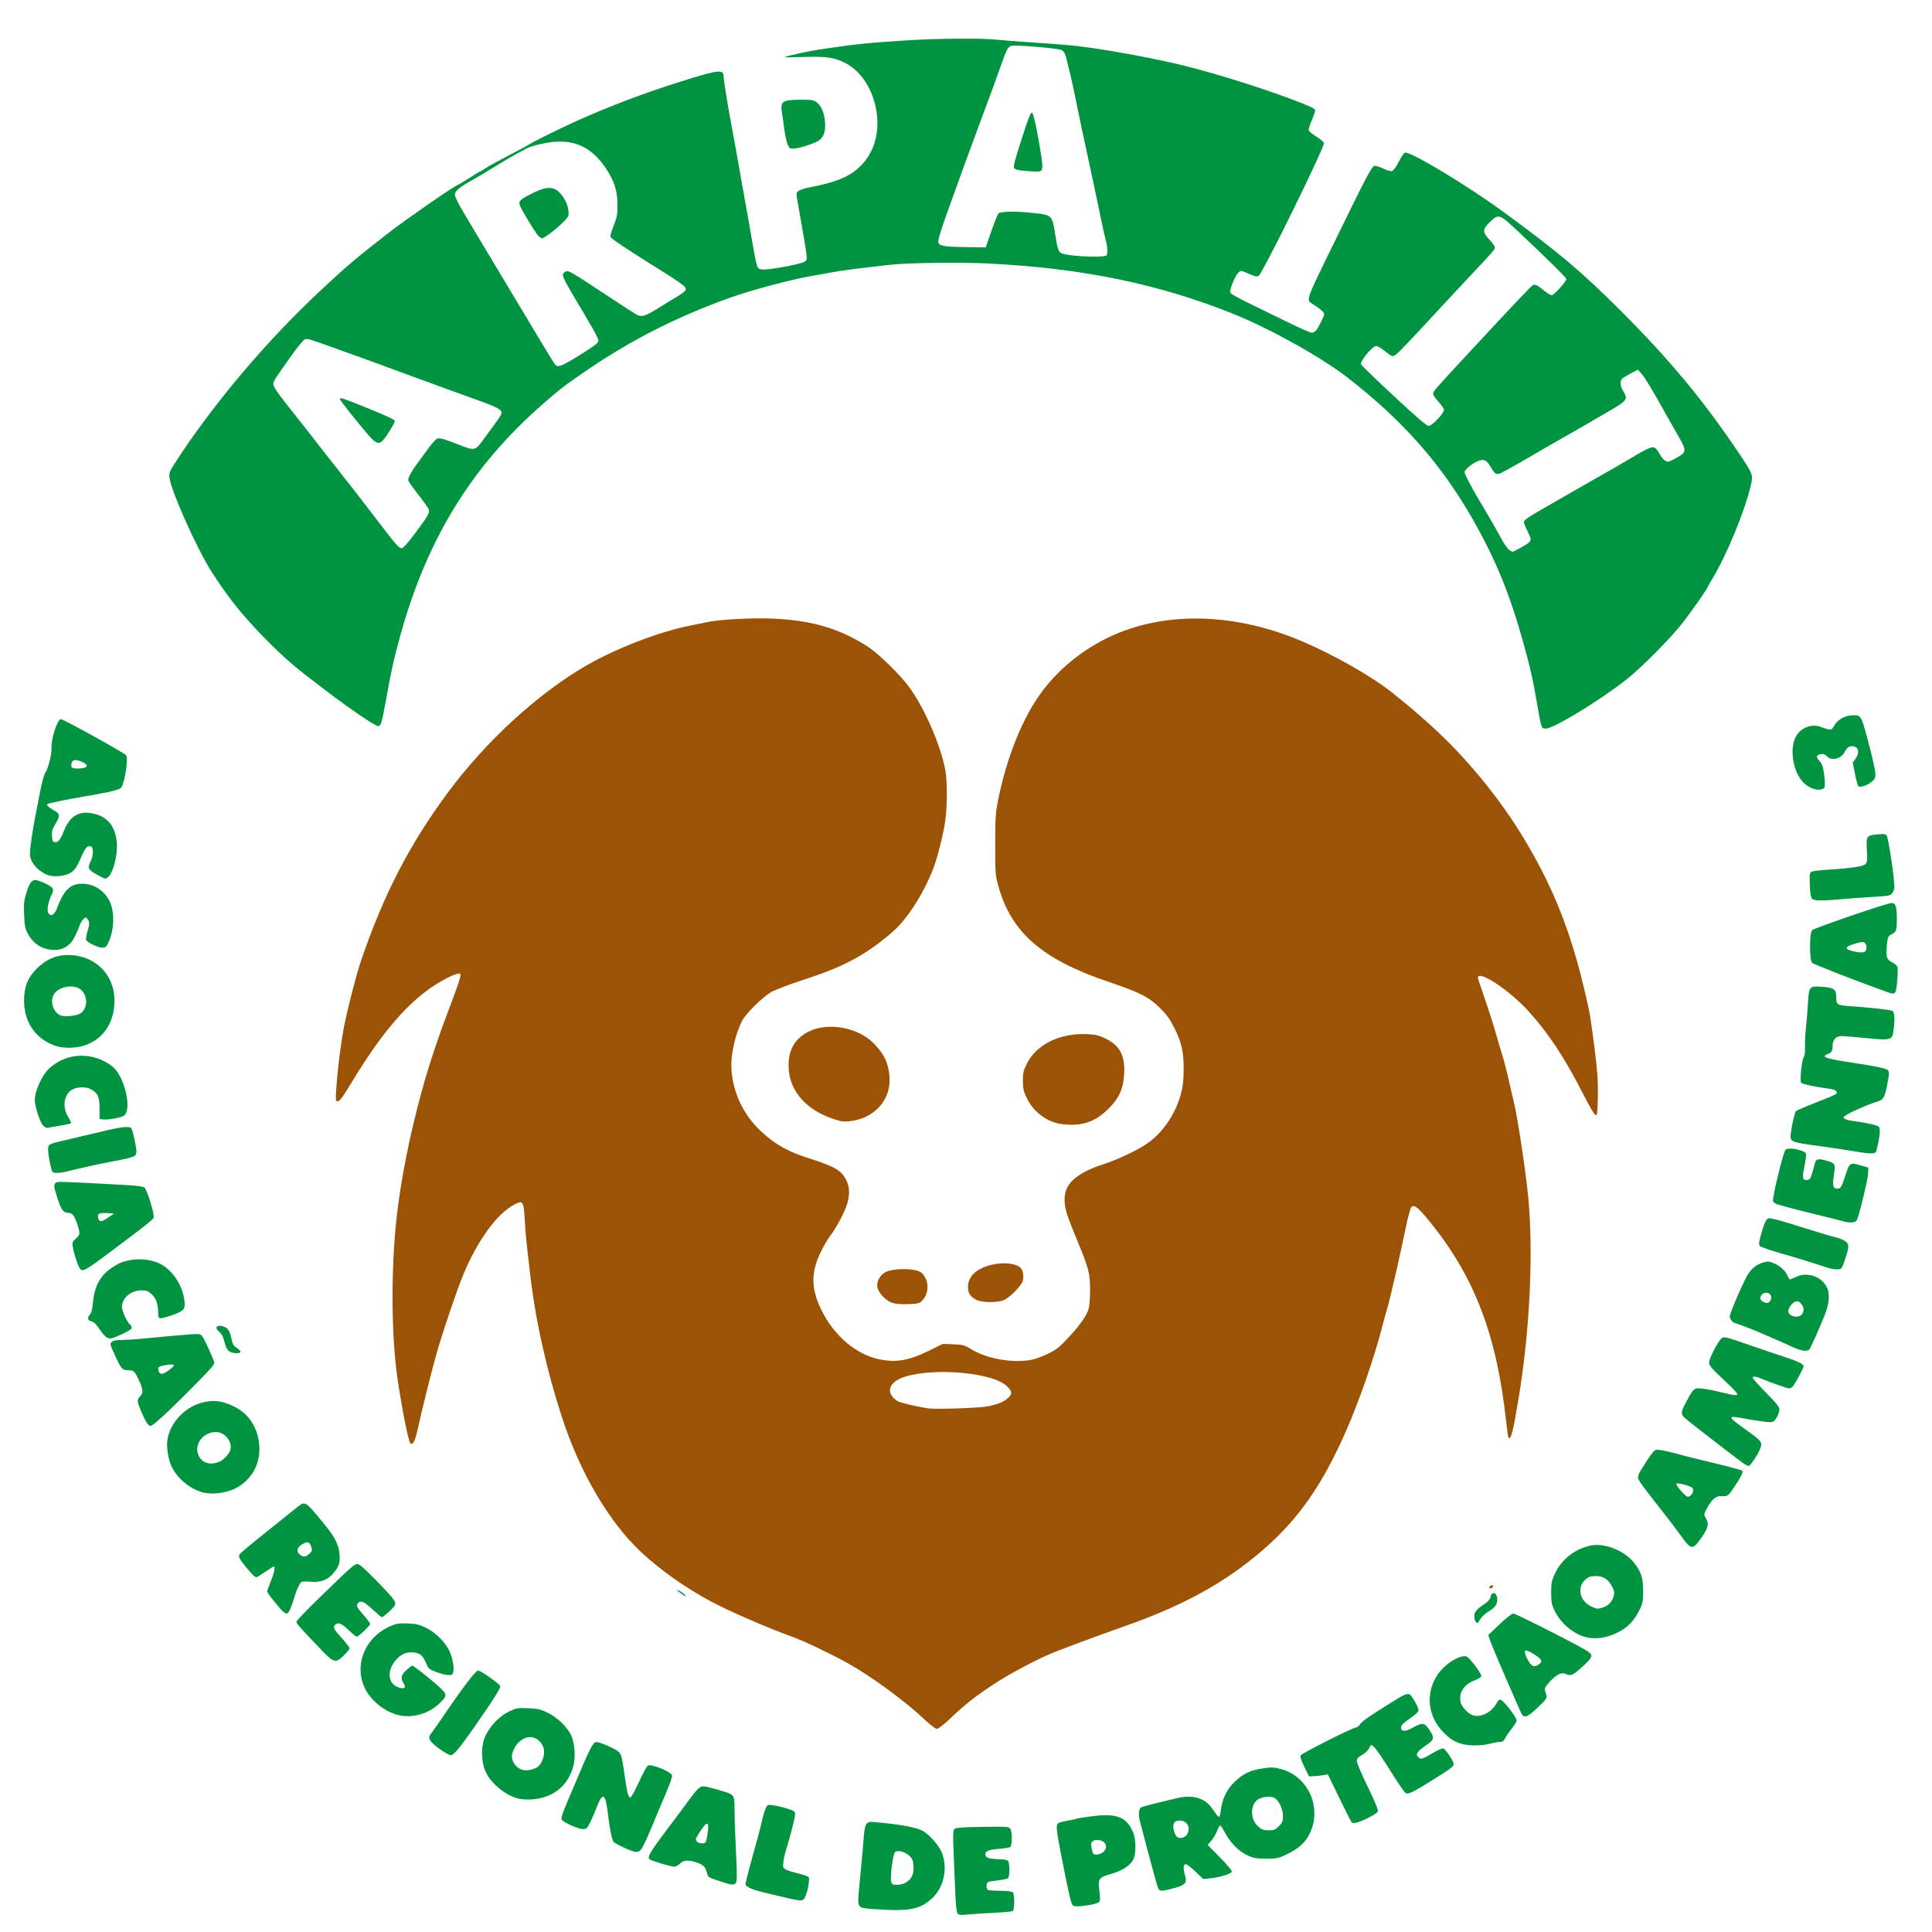
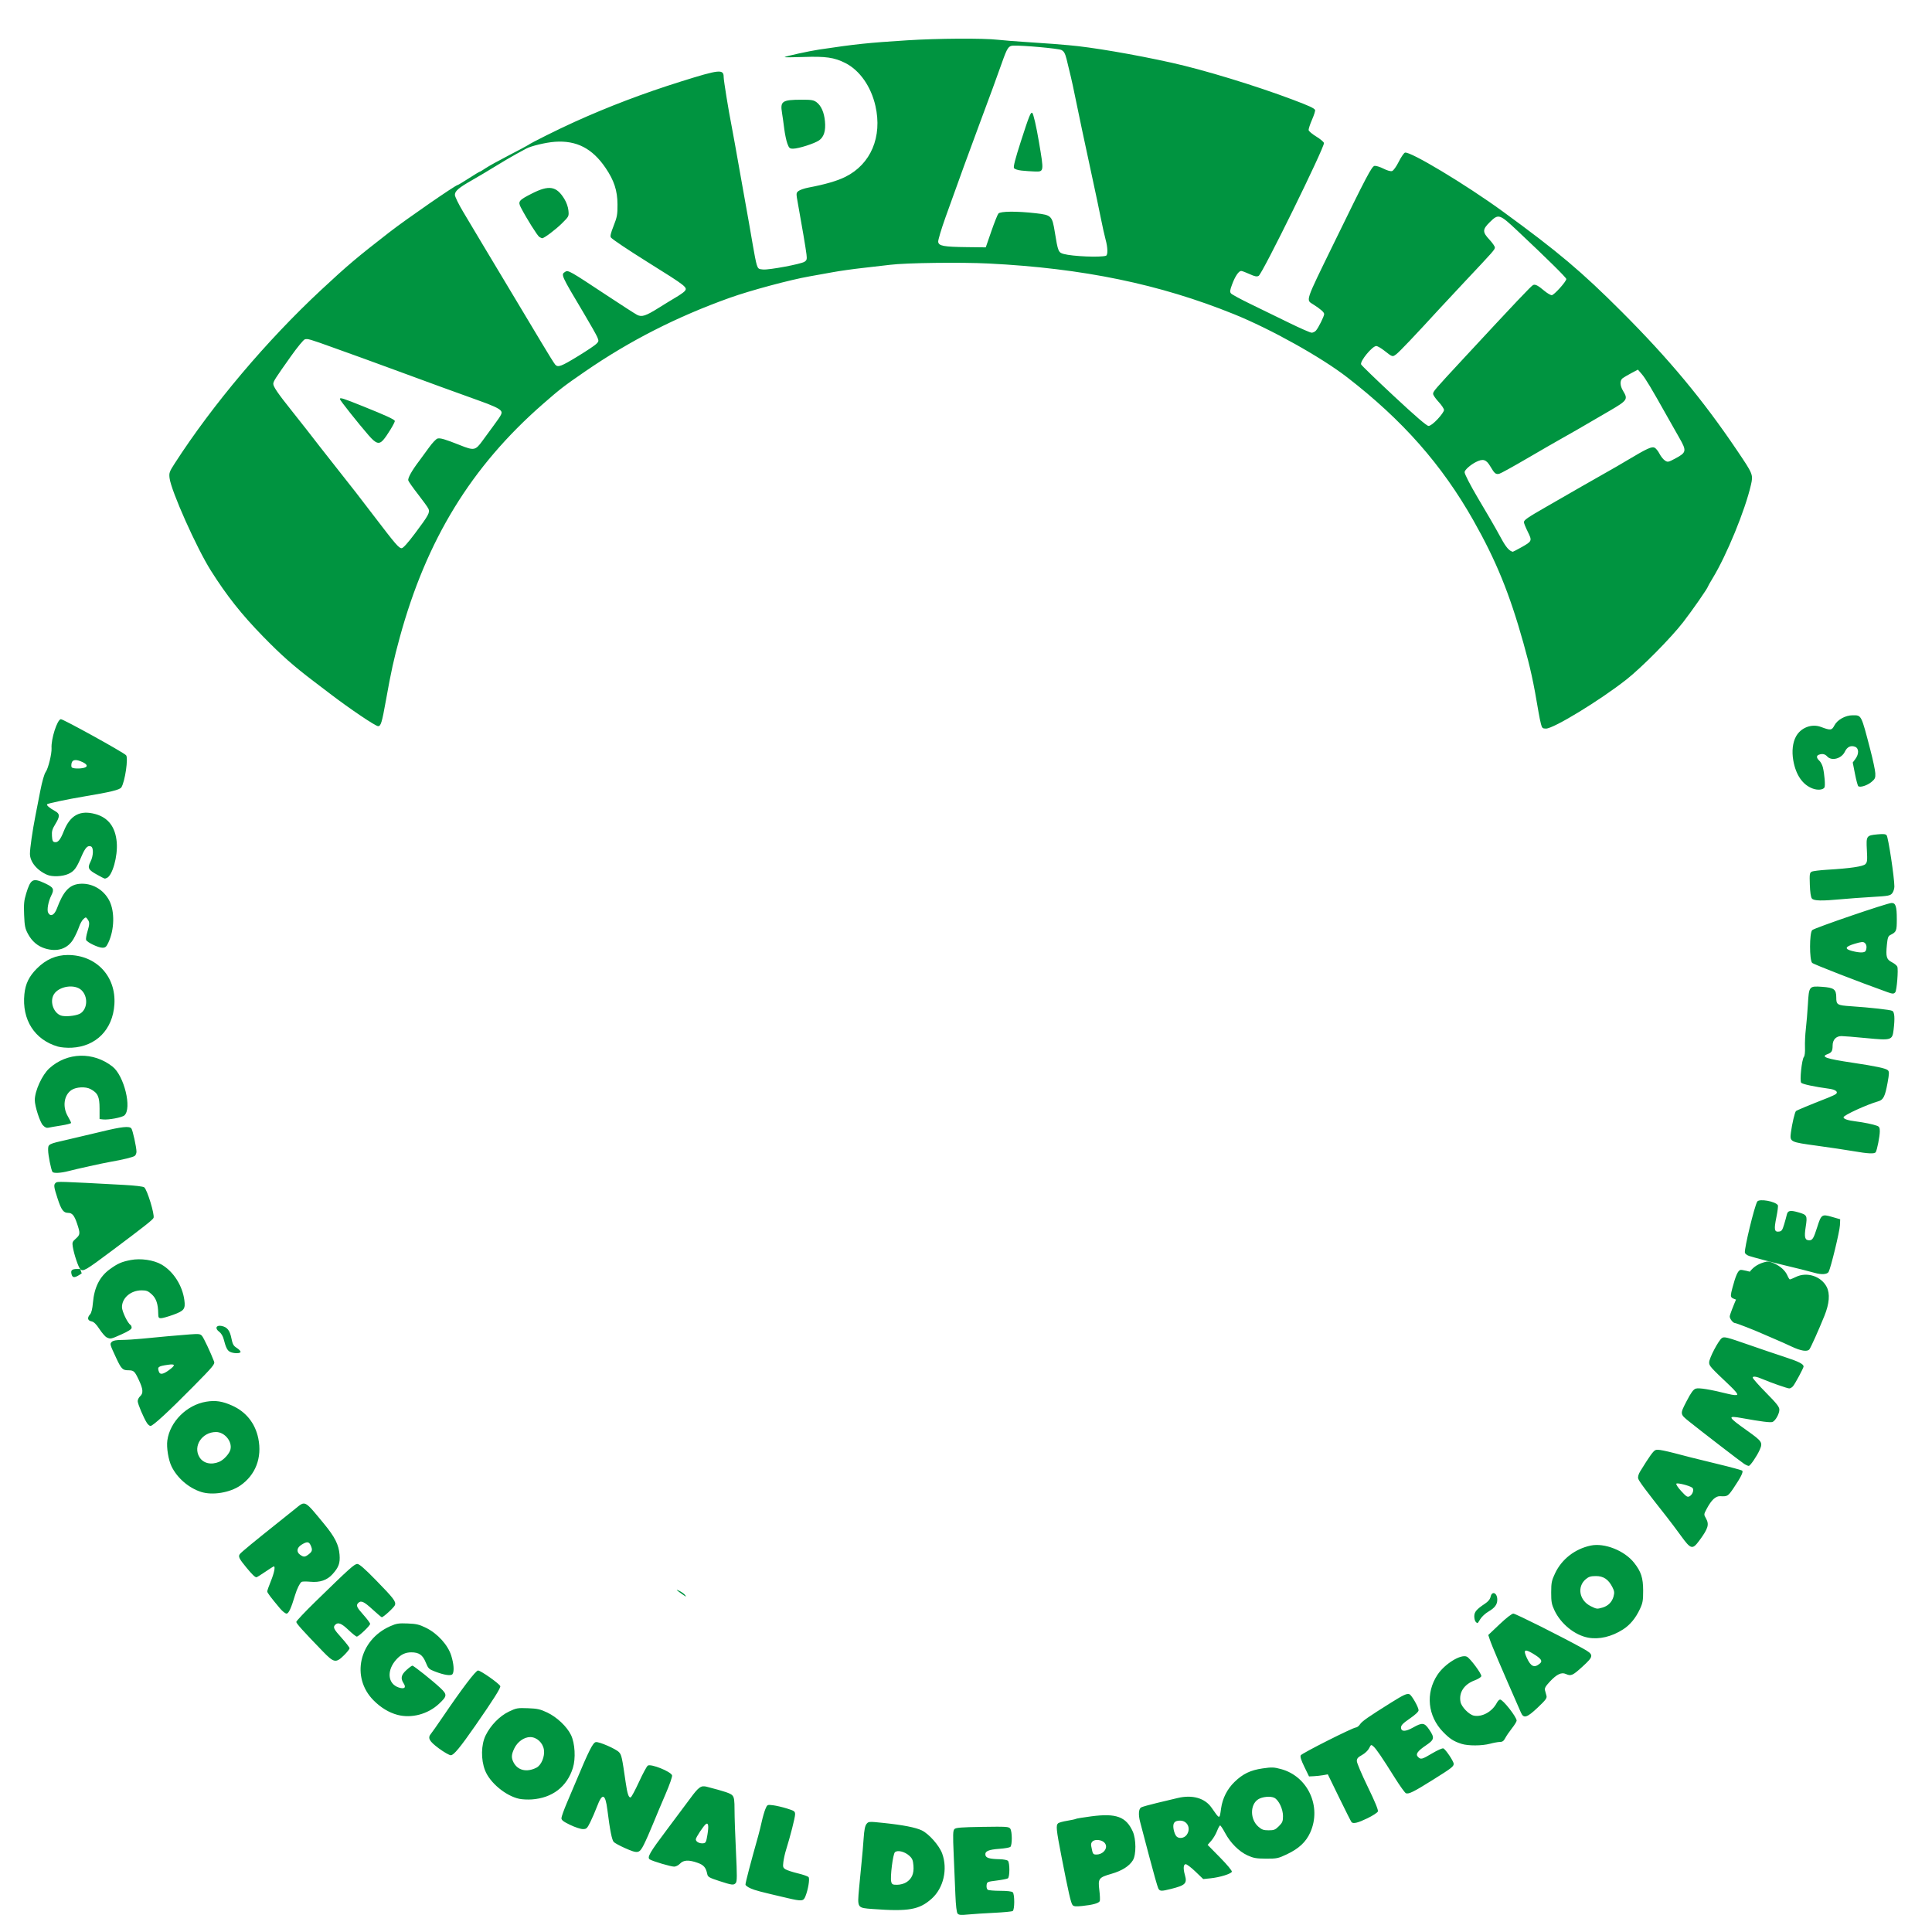
<svg xmlns="http://www.w3.org/2000/svg" xmlns:ns1="http://sodipodi.sourceforge.net/DTD/sodipodi-0.dtd" xmlns:ns2="http://www.inkscape.org/namespaces/inkscape" version="1.1" id="svg1" width="1607" height="1607" viewBox="0 0 1607 1607" ns1:docname="ARPA III.svg" xml:space="preserve" ns2:version="1.3.2 (091e20e, 2023-11-25, custom)">
  <defs id="defs1" />
  <g ns2:groupmode="layer" ns2:label="Image" id="g1">
-     <path style="fill:#9c5306;fill-opacity:1" d="m 769.539,1430.703 c -16.512,-15.633 -44.892,-36.438 -64.764,-47.478 -13.861,-7.7 -35.813,-18.179 -44.975,-21.469 -21.448,-7.701 -53.301,-21.556 -69.214,-30.108 -20.419,-10.973 -41.627,-25.982 -56.985,-40.328 -26.994,-25.217 -50.953,-65.91 -66.112,-112.291 -12.914,-39.51 -22.241,-81.561 -26.616,-120 -0.845,-7.425 -2.052,-17.936 -2.681,-23.358 -0.629,-5.422 -1.425,-15.274 -1.768,-21.895 -0.754,-14.546 -1.53,-15.62 -8.586,-11.877 -14.603,7.747 -30.777,30.033 -42.697,58.832 -5.095,12.31 -16.323,45.401 -21.646,63.797 -3.829,13.234 -12.983,49.884 -16.655,66.686 -1.615,7.389 -3.443,10.61 -5.354,9.429 -1.591,-0.983 -6.38,-24.582 -10.575,-52.115 -6.007,-39.419 -5.83,-102.058 0.415,-147.5 4.534,-32.993 12.469,-69.63 22.632,-104.5 3.955,-13.57 10.986,-34.622 16.031,-48 14.613,-38.75 14.785,-39.365 10.79,-38.652 -4.309,0.769 -16.813,7.527 -24.66,13.327 -21.451,15.857 -40.224,38.624 -63.757,77.325 -8.209,13.5 -9.74,15.5 -11.861,15.5 -1.265,0 -1.385,-1.536 -0.804,-10.25 1.072,-16.053 3.401,-34.991 6.18,-50.25 2.513,-13.798 10.586,-45.291 14.611,-57 19.024,-55.338 40.234,-96.312 72.21,-139.5 31.56,-42.626 74.71,-82.177 115.101,-105.499 24.582,-14.194 60.157,-27.922 85.531,-33.005 4.658,-0.933 11.542,-2.34 15.299,-3.126 10.44,-2.185 37.446,-3.614 54.17,-2.866 32.436,1.45 55.431,8.21 78.729,23.144 9.547,6.119 27.491,23.75 35.402,34.783 12.619,17.598 25.933,48.6 29.45,68.57 1.599,9.078 1.58,29.381 -0.038,41 -1.807,12.973 -7.012,33.251 -11.038,43 -6.9,16.708 -16.71,32.878 -26.722,44.043 -7.15,7.974 -23.775,20.712 -35.533,27.225 -13.876,7.686 -23.5,11.671 -46.546,19.273 -10.612,3.5 -21.862,7.812 -25,9.58 -6.944,3.915 -21.21,18.009 -24.241,23.95 -5.142,10.08 -8.97,25.647 -8.956,36.43 0.025,20.614 9.297,41.334 24.916,55.682 11.988,11.013 22.228,16.725 40.173,22.41 20.619,6.532 26.509,9.968 30.37,17.717 2.974,5.968 3.256,11.848 0.948,19.759 -1.988,6.815 -8.839,19.869 -13.871,26.431 -2.109,2.75 -5.752,8.932 -8.097,13.737 -8.363,17.143 -8.245,30.431 0.43,48.263 10.363,21.302 28.656,36.962 47.958,41.053 14.092,2.987 24.829,1.153 41.526,-7.091 l 11.477,-5.667 8.831,0.352 c 8.204,0.328 9.281,0.627 15.164,4.225 13.002,7.951 35.003,11.684 50.368,8.544 2.915,-0.596 8.922,-2.848 13.35,-5.007 6.761,-3.295 9.404,-5.376 16.5,-12.991 9.909,-10.632 15.427,-18.433 17.151,-24.243 0.681,-2.298 1.228,-9.352 1.216,-15.677 -0.028,-13.702 -1.121,-17.995 -10.184,-40 -8.663,-21.034 -10.212,-25.59 -10.881,-32 -1.608,-15.399 7.773,-24.741 33.148,-33.01 12.056,-3.929 29.214,-12.238 36.717,-17.781 12.557,-9.276 22.532,-24.426 26.898,-40.849 1.545,-5.812 2.102,-10.987 2.137,-19.86 0.059,-14.839 -1.63,-22.303 -7.86,-34.734 -3.623,-7.229 -6.251,-10.85 -11.954,-16.473 -9.261,-9.131 -16.634,-12.868 -42.916,-21.752 -54.894,-18.556 -80.543,-40.807 -91.264,-79.171 -2.676,-9.578 -2.758,-10.612 -2.746,-34.87 0.011,-21.934 0.291,-26.41 2.287,-36.5 7.187,-36.345 20.813,-69.935 37.075,-91.396 13.594,-17.94 31.776,-32.909 52.744,-43.423 42.741,-21.431 97.47,-22.33 151.382,-2.487 28.004,10.308 67.504,31.933 87,47.63 14.855,11.961 17.677,14.351 30.863,26.148 29.905,26.754 58.927,62.11 79.645,97.028 25.915,43.676 40.252,81.773 52.873,140.5 0.886,4.125 2.975,18.424 4.641,31.777 2.449,19.628 2.976,27.288 2.754,40 -0.231,13.187 -0.517,15.723 -1.775,15.723 -0.936,0 -4.881,-6.627 -10.5,-17.639 -15.713,-30.795 -29.181,-51.113 -46.116,-69.571 -15.748,-17.164 -41.384,-33.926 -41.384,-27.058 0,0.56 2.532,8.274 5.628,17.143 3.095,8.869 7.087,21.3 8.871,27.625 1.784,6.325 4.381,15.1 5.772,19.5 1.39,4.4 3.726,13.4 5.19,20 1.464,6.6 3.351,14.7 4.194,18 3.094,12.123 10.256,59.229 12.24,80.5 4.345,46.594 1.292,110.507 -7.955,166.5 -4.731,28.646 -6.434,35.338 -8.477,33.295 -0.314,-0.314 -1.198,-6.359 -1.965,-13.433 -7.779,-71.804 -26.127,-119.953 -63.198,-165.844 -9.816,-12.151 -13.332,-14.958 -15.672,-12.509 -0.783,0.82 -2.858,8.466 -4.609,16.991 -4.808,23.398 -12.873,58.615 -15.228,66.5 -1.15,3.85 -3.309,11.725 -4.797,17.5 -6.382,24.762 -18.883,60.67 -29.675,85.237 -19.743,44.944 -39.644,73.423 -69.124,98.919 -31.287,27.058 -65.509,45.953 -114.694,63.327 -17.275,6.102 -34.43,12.36 -44,16.05 -3.3,1.273 -9.042,3.455 -12.761,4.85 -12.727,4.774 -37.235,17.538 -51.239,26.685 -16.368,10.692 -24.552,17.096 -37.251,29.151 -5.333,5.062 -10.102,8.782 -11.261,8.782 -1.127,0 -5.412,-3.221 -9.749,-7.327 z m 53.002,-261.085 c 8.646,-1.992 12.591,-3.695 16.009,-6.908 3.657,-3.438 3.472,-5.193 -1.022,-9.687 -11.192,-11.192 -59.559,-15.694 -84.812,-7.895 -13.723,4.239 -16.553,13.634 -6.122,20.33 1.932,1.24 16.6,4.706 25.205,5.956 7.086,1.029 44.178,-0.284 50.741,-1.796 z m 416.75,149.923 c 0.68,-0.819 1.642,-1.238 2.139,-0.931 1.276,0.789 0.056,2.42 -1.811,2.42 -1.271,0 -1.332,-0.278 -0.328,-1.489 z M 741.8,1083.574 c -5.206,-1.902 -11.177,-8.303 -12.041,-12.909 -0.769,-4.102 1.394,-8.698 5.552,-11.797 5.707,-4.253 26.534,-4.369 31.17,-0.173 6.738,6.098 6.65,17.65 -0.182,23.838 -1.812,1.641 -3.839,2.043 -11.352,2.25 -6.107,0.169 -10.476,-0.233 -13.147,-1.209 z m 70.855,-2.141 c -5.427,-2.677 -7.521,-5.685 -7.521,-10.803 0,-5.622 2.731,-10.386 7.916,-13.81 9.88,-6.525 27.34,-8.054 34.959,-3.061 2.592,1.698 3.8,6.68 2.764,11.398 -0.864,3.935 -10.258,13.654 -15.623,16.165 -4.78,2.237 -18.052,2.303 -22.494,0.112 z m 70.983,-146.354 c -12.515,-1.48 -24.095,-10.044 -29.681,-21.953 -2.583,-5.506 -3.099,-7.837 -3.125,-14.114 -0.027,-6.511 0.408,-8.412 3.249,-14.185 7.946,-16.147 27.754,-25.807 50.474,-24.614 7.057,0.37 9.7,1.013 15.094,3.668 11.961,5.888 16.297,14.267 15.375,29.712 -0.742,12.437 -4.315,20.136 -13.507,29.104 -11.003,10.736 -21.841,14.278 -37.879,12.382 z m -184.838,-2.678 c -26.419,-6.854 -42.521,-23.893 -42.876,-45.371 -0.23,-13.916 5.299,-23.375 17.041,-29.156 15.963,-7.858 41.171,-3.16 53.811,10.029 7.279,7.596 10.328,12.863 12.128,20.952 3.864,17.367 -3.141,32.391 -18.666,40.034 -6.368,3.135 -16.496,4.794 -21.438,3.512 z" id="path1" />
-     <path style="fill:#009440;stroke-width:1.007;fill-opacity:1" d="m 796.495,1591.654 c -0.797,-0.96 -1.458,-6.598 -1.818,-15.485 -0.311,-7.687 -0.949,-22.812 -1.418,-33.613 -0.724,-16.658 -0.63,-19.866 0.615,-21.147 1.194,-1.229 5.54,-1.574 23.285,-1.851 19.985,-0.312 21.926,-0.19 23.127,1.451 1.704,2.331 1.744,13.909 0.052,15.247 -0.692,0.547 -4.729,1.244 -8.971,1.549 -9.124,0.655 -12.175,1.972 -11.734,5.065 0.36,2.522 3.314,3.411 11.944,3.595 3.074,0.066 6.133,0.663 6.797,1.328 1.637,1.637 1.596,13.527 -0.05,14.592 -0.692,0.448 -4.884,1.268 -9.315,1.822 -7.863,0.983 -8.064,1.077 -8.389,3.919 -0.189,1.654 0.246,3.279 1.007,3.761 0.737,0.467 5.44,0.856 10.453,0.865 5.726,0.01 9.563,0.465 10.322,1.224 1.65,1.65 1.609,14.532 -0.05,15.581 -0.692,0.438 -7.603,1.102 -15.357,1.475 -7.754,0.373 -17.507,1.006 -21.673,1.405 -6.14,0.589 -7.812,0.441 -8.827,-0.782 z m -70.506,-3.771 c -13.133,-0.97 -12.917,-0.642 -11.42,-17.335 0.66,-7.364 1.633,-17.468 2.162,-22.453 0.529,-4.985 1.261,-13.511 1.628,-18.946 0.477,-7.06 1.16,-10.492 2.392,-12.013 1.688,-2.085 1.976,-2.104 13.704,-0.891 16.51,1.708 27.163,3.771 32.297,6.256 5.972,2.891 14.515,12.586 16.934,19.219 4.744,13.008 1.113,28.711 -8.672,37.509 -10.32,9.279 -19.243,10.854 -49.024,8.654 z m 27.697,-22.125 c 4.732,-2.885 6.659,-7.293 6.105,-13.969 -0.384,-4.628 -0.977,-6.005 -3.591,-8.341 -3.802,-3.397 -9.811,-4.803 -11.844,-2.77 -1.655,1.655 -4.034,20.601 -3.069,24.445 0.575,2.293 1.17,2.608 4.915,2.604 2.447,0 5.633,-0.84 7.485,-1.97 z m 138.448,18.813 c -1.392,-1.677 -3.397,-10.454 -9.214,-40.326 -4.397,-22.578 -4.744,-26.053 -2.77,-27.691 0.711,-0.59 4.113,-1.528 7.56,-2.083 3.447,-0.555 6.668,-1.257 7.158,-1.56 0.49,-0.303 6.262,-1.255 12.827,-2.115 20.749,-2.72 28.939,0.276 34.524,12.627 2.858,6.322 2.917,19.28 0.109,23.886 -2.992,4.907 -9.063,8.751 -17.817,11.281 -10.656,3.079 -11.293,3.932 -10.111,13.54 0.517,4.205 0.685,8.311 0.373,9.124 -0.681,1.774 -5.876,3.221 -14.818,4.127 -5.176,0.525 -6.859,0.35 -7.821,-0.809 z m 25.68,-44.205 c 4.607,-4.328 1.572,-9.895 -5.396,-9.895 -3.397,0 -5.351,2.009 -4.79,4.926 1.369,7.122 1.392,7.158 4.667,7.158 1.888,0 4.139,-0.893 5.519,-2.19 z m -263.018,38.37 c -22.935,-5.351 -26.516,-6.294 -30.462,-8.016 -2.354,-1.028 -4.269,-2.46 -4.256,-3.183 0.034,-1.868 4.199,-17.773 10.628,-40.589 0.78,-2.769 2.095,-8.093 2.922,-11.831 0.827,-3.738 2.192,-8.445 3.035,-10.461 1.517,-3.631 1.576,-3.66 6.308,-3.084 2.627,0.32 7.835,1.534 11.574,2.697 6.259,1.949 6.797,2.338 6.797,4.922 0,2.61 -3.982,18.22 -7.613,29.841 -0.865,2.769 -1.829,7.139 -2.143,9.712 -0.506,4.156 -0.304,4.839 1.824,6.14 1.316,0.805 5.93,2.309 10.253,3.343 4.323,1.034 8.325,2.44 8.893,3.125 1.15,1.386 -0.387,10.563 -2.712,16.199 -1.605,3.89 -2.991,3.999 -15.048,1.186 z m 308.632,-8.018 c -0.603,-1.127 -4.039,-13.248 -7.635,-26.938 -3.596,-13.689 -6.96,-26.475 -7.475,-28.414 -1.58,-5.95 -1.215,-10.883 0.889,-12.009 1.03,-0.551 6.808,-2.179 12.839,-3.618 6.031,-1.438 13.912,-3.32 17.512,-4.181 12.207,-2.919 22.614,0.038 28.167,8.002 6.991,10.027 6.629,10 7.964,0.577 1.185,-8.371 5.075,-16.04 11.114,-21.913 6.98,-6.788 13.274,-9.826 23.395,-11.289 7.711,-1.115 9.401,-1.053 15.372,0.563 22.322,6.042 33.924,31.208 24.288,52.681 -3.573,7.963 -9.464,13.461 -19.513,18.212 -7.215,3.412 -8.319,3.641 -17.291,3.595 -8.151,-0.042 -10.45,-0.446 -15.377,-2.701 -7.116,-3.258 -14.259,-10.406 -18.672,-18.688 -1.821,-3.417 -3.676,-6.212 -4.122,-6.212 -0.446,0 -1.608,2.087 -2.582,4.637 -0.974,2.551 -3.13,6.185 -4.791,8.077 l -3.02,3.44 10.324,10.492 c 6.026,6.124 10.108,11.054 9.806,11.842 -0.685,1.786 -9.945,4.647 -17.643,5.452 l -6.157,0.643 -6.435,-6.18 c -3.54,-3.399 -7.19,-6.18 -8.112,-6.18 -1.95,0 -2.23,3.624 -0.692,8.984 2.016,7.029 0.463,8.57 -11.703,11.619 -8.028,2.012 -9.132,1.959 -10.447,-0.498 z m 23.712,-44.621 c 3.668,-5.237 0.567,-11.737 -5.599,-11.737 -4.663,0 -6.2,1.984 -5.402,6.973 0.388,2.426 1.49,5.196 2.449,6.155 2.207,2.207 6.525,1.505 8.553,-1.39 z m 76.605,-7.105 c 2.97,-2.97 3.424,-4.083 3.424,-8.401 0,-5.869 -3.444,-13.192 -7.126,-15.154 -3.088,-1.645 -10.159,-0.993 -13.587,1.253 -6.798,4.455 -6.71,16.618 0.165,22.654 2.915,2.56 4.349,3.072 8.6,3.072 4.458,0 5.532,-0.431 8.525,-3.424 z m -465.597,45.559 c -8.247,-2.688 -9.38,-3.345 -9.862,-5.718 -1.109,-5.465 -2.897,-7.557 -8.011,-9.371 -7.322,-2.598 -11.734,-2.402 -14.6,0.648 -1.311,1.396 -3.498,2.518 -4.907,2.518 -2.814,0 -17.896,-4.459 -20.255,-5.988 -2.505,-1.624 -0.228,-5.588 14.278,-24.852 7.455,-9.9 16.117,-21.496 19.249,-25.769 7.074,-9.651 9.065,-11.073 13.789,-9.85 15.484,4.01 19.844,5.49 21.399,7.268 1.432,1.637 1.76,3.929 1.752,12.225 -0.006,5.616 0.525,21.173 1.179,34.572 0.967,19.803 0.946,24.655 -0.113,25.931 -1.734,2.09 -2.985,1.945 -13.898,-1.612 z m -9.692,-38.61 c 1.176,-7.11 0.758,-10.07 -1.239,-8.766 -1.831,1.197 -8.452,11.171 -8.452,12.733 0,1.987 2.969,3.626 6.024,3.326 2.272,-0.223 2.606,-0.887 3.666,-7.294 z m -68.927,11.129 c -4.056,-1.811 -8.095,-4.014 -8.976,-4.894 -1.576,-1.576 -3.207,-9.761 -5.348,-26.842 -1.69,-13.481 -4.241,-14.287 -8.606,-2.72 -1.497,3.968 -4.021,9.82 -5.608,13.005 -2.63,5.277 -3.177,5.79 -6.172,5.79 -1.808,0 -6.559,-1.568 -10.559,-3.485 -5.602,-2.685 -7.272,-3.97 -7.272,-5.595 0,-1.16 2.069,-6.956 4.599,-12.879 2.529,-5.923 5.737,-13.488 7.129,-16.811 11.186,-26.707 14.417,-33.131 16.891,-33.59 2.648,-0.491 16.715,5.637 19.3,8.408 2.076,2.225 2.495,4.132 5.521,25.151 1.367,9.492 2.524,12.93 4.168,12.381 0.662,-0.221 3.787,-6.029 6.944,-12.908 3.157,-6.879 6.443,-12.95 7.301,-13.491 2.647,-1.67 18.93,4.834 20.166,8.055 0.366,0.955 -1.95,7.623 -5.525,15.903 -3.386,7.843 -8.102,19.057 -10.48,24.921 -2.378,5.864 -5.733,13.454 -7.456,16.867 -3.772,7.472 -4.954,7.673 -16.017,2.733 z m 604.685,-21.385 c -0.379,-0.379 -4.981,-9.493 -10.225,-20.252 l -9.536,-19.562 -3.789,0.677 c -2.084,0.373 -5.602,0.763 -7.817,0.867 l -4.028,0.19 -3.89,-8.016 c -2.731,-5.628 -3.618,-8.477 -2.978,-9.567 1.033,-1.757 43.187,-23.012 45.866,-23.127 0.957,-0.041 2.495,-1.228 3.418,-2.638 1.655,-2.526 6.715,-6.063 25.557,-17.866 10.739,-6.728 13.426,-7.962 15.555,-7.145 1.85,0.71 7.606,10.785 7.606,13.312 0,1.201 -2.639,3.698 -7.301,6.91 -5.643,3.887 -7.301,5.579 -7.301,7.449 0,3.617 3.658,3.609 10.092,-0.022 7.624,-4.303 9.376,-4.078 13.321,1.71 4.645,6.816 4.345,8.418 -2.436,12.993 -7.304,4.928 -9.116,7.513 -6.852,9.777 2.349,2.349 3.226,2.127 11.851,-3.006 4.283,-2.549 8.431,-4.387 9.218,-4.084 1.881,0.722 8.61,10.748 8.61,12.829 0,2.26 -1.634,3.514 -17.623,13.523 -15.613,9.774 -19.779,11.839 -22.093,10.951 -0.859,-0.33 -5.014,-6.103 -9.232,-12.829 -10.736,-17.118 -15.446,-24.032 -17.77,-26.086 -1.941,-1.715 -2.056,-1.668 -3.644,1.505 -0.938,1.874 -3.472,4.281 -5.919,5.623 -3.378,1.852 -4.281,2.914 -4.287,5.04 0,1.482 4.089,11.116 9.095,21.409 6.059,12.457 8.874,19.312 8.418,20.5 -0.377,0.982 -4.332,3.549 -8.79,5.705 -7.779,3.762 -11.618,4.709 -13.097,3.23 z m -692.249,-19.452 c -11.245,-2.376 -24.504,-13.381 -28.51,-23.663 -3.521,-9.04 -3.321,-21.294 0.474,-29.052 4.138,-8.458 11.688,-16.178 19.437,-19.877 6.098,-2.91 7.161,-3.098 15.765,-2.775 7.872,0.295 10.226,0.82 16.047,3.577 8.052,3.814 16.4,11.716 19.777,18.722 3.315,6.877 4.025,19.533 1.539,27.437 -4.911,15.614 -17.143,24.964 -34.18,26.128 -3.323,0.227 -7.98,0 -10.35,-0.497 z m 14.214,-25.89 c 4.081,-2.058 7.1,-9.278 6.25,-14.948 -0.872,-5.816 -5.98,-10.518 -11.426,-10.518 -5.069,0 -10.534,3.873 -13.182,9.344 -2.494,5.151 -2.651,7.859 -0.678,11.675 3.495,6.758 10.982,8.508 19.036,4.447 z m -81.205,-16.108 c -8.105,-6.009 -9.497,-8.693 -6.377,-12.299 0.756,-0.874 4.916,-6.801 9.244,-13.171 16.629,-24.474 27.862,-39.274 29.808,-39.274 2.183,0 17.615,10.856 18.476,12.997 0.535,1.331 -5.705,11.213 -20.724,32.822 -12.655,18.208 -18,24.672 -20.401,24.672 -1.25,0 -5.761,-2.586 -10.025,-5.748 z m 850.728,-3.717 c -6.49,-2.053 -9.745,-4.145 -15.308,-9.843 -12.92,-13.232 -14.822,-32.415 -4.721,-47.628 6.051,-9.113 19.512,-17.397 24.442,-15.042 2.742,1.31 12.392,14.305 12.016,16.18 -0.174,0.868 -2.647,2.446 -5.496,3.507 -8.88,3.308 -13.355,10.145 -11.784,18.002 0.827,4.133 7.087,10.541 11.078,11.339 6.883,1.377 15.247,-3.27 19.089,-10.605 0.798,-1.523 2.034,-2.769 2.747,-2.769 2.371,0 13.757,14.512 13.757,17.535 0,0.78 -1.759,3.643 -3.909,6.363 -2.15,2.72 -4.654,6.386 -5.564,8.146 -1.242,2.401 -2.341,3.204 -4.399,3.213 -1.509,0.01 -5.236,0.681 -8.282,1.499 -6.691,1.796 -18.153,1.845 -23.665,0.102 z m -885.167,-24.15 c -7.04,-1.881 -13.856,-6.028 -19.85,-12.075 -18.96,-19.127 -11.967,-50.201 13.869,-61.627 5.206,-2.302 7.023,-2.588 14.55,-2.288 7.28,0.29 9.633,0.851 15.316,3.651 9.523,4.691 18.199,14.279 20.934,23.134 2.127,6.886 2.557,12.922 1.087,15.243 -1.115,1.76 -6.663,0.99 -14.517,-2.016 -5.188,-1.985 -5.719,-2.504 -7.788,-7.601 -2.539,-6.256 -5.611,-8.403 -12.021,-8.403 -4.832,0 -8.531,1.725 -12.221,5.7 -8.445,9.096 -7.597,20.452 1.757,23.539 4.731,1.561 6.422,0.118 4.068,-3.474 -2.701,-4.122 -2.077,-7.029 2.371,-11.047 2.217,-2.003 4.426,-3.642 4.909,-3.642 1.153,0 17.455,13.013 23.44,18.711 5.664,5.392 5.539,6.644 -1.301,13.042 -9.27,8.671 -22.908,12.278 -34.604,9.152 z m 934.551,-1.883 c -17.203,-39.164 -24.139,-55.447 -26.018,-61.085 l -1.144,-3.433 9.389,-8.902 c 5.555,-5.267 10.235,-8.902 11.46,-8.902 1.863,0 39.858,19.03 57.631,28.864 9.63,5.328 9.616,6.348 -0.199,15.312 -8.086,7.385 -9.494,8 -13.807,6.035 -3.59,-1.635 -7.549,0.263 -13.24,6.347 -3.554,3.8 -4.524,5.512 -4.074,7.195 0.325,1.214 0.883,3.266 1.242,4.559 0.55,1.986 -0.577,3.514 -7.239,9.818 -9.051,8.565 -11.728,9.367 -14.001,4.194 z m 15.788,-40.812 c 2.446,-2.098 1.047,-4.1 -5.716,-8.181 -7.067,-4.264 -8.361,-3.359 -5.139,3.594 3.37,7.273 6.288,8.506 10.856,4.587 z m -1012.325,-10.042 c -16.452,-16.984 -22.1,-23.256 -22.1,-24.544 0,-0.74 7.137,-8.308 15.86,-16.819 28.598,-27.899 32.484,-31.395 34.912,-31.395 1.627,0 6.141,3.93 15.394,13.404 14.755,15.107 16.856,17.84 15.937,20.735 -0.587,1.849 -9.581,10.17 -10.993,10.17 -0.336,0 -3.821,-2.946 -7.744,-6.546 -7.118,-6.532 -9.525,-7.62 -11.808,-5.337 -2.049,2.049 -1.404,3.531 4.33,9.958 3.046,3.414 5.539,6.768 5.539,7.453 0,1.509 -9.525,10.584 -11.109,10.584 -0.619,0 -3.738,-2.492 -6.932,-5.538 -5.771,-5.505 -8.65,-6.642 -10.962,-4.33 -2.094,2.094 -1.379,3.57 5.337,11.027 3.6,3.997 6.546,7.843 6.546,8.546 0,0.703 -2.09,3.339 -4.644,5.857 -6.703,6.608 -8.328,6.309 -17.565,-3.226 z M 1320.982,1362.168 c -11.206,-2.098 -22.747,-11.47 -28.045,-22.774 -2.327,-4.965 -2.712,-7.088 -2.692,-14.856 0.02,-8.059 0.377,-9.817 3.225,-15.871 5.539,-11.777 16.551,-20.342 29.698,-23.1 11.42,-2.395 28.026,4.187 36.017,14.276 5.845,7.38 7.549,12.603 7.56,23.184 0.01,8.289 -0.35,10.337 -2.692,15.333 -3.596,7.673 -8.182,13.214 -14.055,16.983 -9.442,6.059 -19.93,8.526 -29.015,6.825 z m 11.955,-25.019 c 4.648,-1.333 7.955,-4.662 9.191,-9.25 0.856,-3.178 0.692,-4.476 -0.974,-7.743 -3.3,-6.469 -7.373,-9.213 -13.671,-9.213 -4.31,0 -5.996,0.515 -8.453,2.582 -7.506,6.316 -5.417,17.74 4.106,22.454 4.986,2.468 5.193,2.493 9.802,1.171 z m -105.451,11.859 c -0.665,-0.665 -1.208,-2.724 -1.208,-4.577 0,-3.651 1.853,-5.849 8.849,-10.499 2.729,-1.814 4.269,-3.7 4.728,-5.79 1.142,-5.199 5.556,-3.28 5.556,2.416 0,4.089 -2.023,6.799 -7.448,9.978 -2.453,1.438 -5.444,4.204 -6.645,6.148 -2.504,4.052 -2.256,3.901 -3.832,2.325 z m -994.556,-11.128 c -7.872,-9.381 -10.647,-13.082 -10.644,-14.194 0.002,-0.64 1.361,-4.496 3.021,-8.569 2.751,-6.751 3.857,-12.232 2.47,-12.232 -0.301,0 -3.526,2.039 -7.166,4.532 -3.64,2.492 -6.932,4.532 -7.316,4.532 -1.194,0 -3.581,-2.311 -8.322,-8.056 -6.11,-7.404 -6.977,-9.182 -5.479,-11.231 1.106,-1.513 12.599,-10.986 32.8,-27.036 4.531,-3.6 10.59,-8.451 13.464,-10.781 8.353,-6.77 7.32,-7.323 23.888,12.795 8.912,10.821 12.131,17.233 12.793,25.486 0.571,7.112 -0.694,10.568 -6.001,16.4 -4.407,4.843 -10.426,6.876 -18.207,6.149 -3.47,-0.324 -6.798,-0.276 -7.394,0.108 -1.429,0.919 -3.821,5.757 -5.326,10.767 -3.368,11.217 -5.384,15.609 -7.169,15.609 -1.002,0 -3.437,-1.926 -5.412,-4.28 z m 23.959,-45.137 c 2.943,-2.315 3.209,-3.648 1.485,-7.432 -1.418,-3.113 -3.078,-3.216 -7.524,-0.469 -4.028,2.49 -4.518,6.064 -1.154,8.421 2.938,2.058 4.015,1.98 7.193,-0.519 z m 309.998,32.873 c -4.668,-3.301 -5.255,-4.116 -1.642,-2.28 1.702,0.865 3.683,2.282 4.403,3.149 1.745,2.102 1.197,1.93 -2.761,-0.869 z m 831.312,-48.156 c -3.714,-5.123 -9.136,-12.33 -12.049,-16.015 -17.345,-21.945 -23.008,-29.558 -23.529,-31.633 -0.377,-1.503 0.256,-3.69 1.784,-6.166 7.466,-12.098 10.549,-16.429 12.383,-17.402 1.961,-1.039 6.61,-0.097 29.745,6.031 1.938,0.513 12.134,3.013 22.658,5.554 10.523,2.541 19.512,4.994 19.974,5.45 1.049,1.034 -1.234,5.617 -7.175,14.404 -4.638,6.861 -5.104,7.148 -11.063,6.82 -3.849,-0.212 -7.276,2.961 -11.302,10.464 -2.454,4.574 -2.473,4.764 -0.755,7.756 3.023,5.268 2.064,8.556 -5.476,18.765 -5.659,7.662 -6.974,7.314 -15.197,-4.028 z m 9.97,-36.642 c 0.428,-1.705 0.173,-2.908 -0.743,-3.505 -2.697,-1.756 -12.173,-4.109 -13.043,-3.239 -0.493,0.493 1.27,3.204 4.045,6.223 4.329,4.709 5.168,5.216 7.004,4.234 1.147,-0.614 2.379,-2.285 2.737,-3.713 z m -1240.823,0.159 c -10.323,-3.262 -19.982,-11.594 -24.673,-21.283 -2.612,-5.395 -4.287,-15.729 -3.491,-21.536 2.139,-15.604 16.127,-29.571 32.302,-32.252 7.719,-1.279 13.475,-0.42 21.595,3.226 11.626,5.219 19.206,14.747 21.783,27.38 3.253,15.952 -2.309,30.433 -15.045,39.169 -8.634,5.922 -23.049,8.274 -32.471,5.296 z m 14.988,-25.06 c 3.757,-1.57 8.449,-6.714 9.332,-10.231 1.677,-6.682 -4.842,-14.589 -12.006,-14.561 -11.63,0.045 -19.339,11.763 -13.759,20.914 3.143,5.156 9.683,6.699 16.433,3.878 z m 1268.312,1.62 c -2.685,-1.738 -35.774,-27.21 -45.452,-34.988 -7.937,-6.379 -7.922,-6.267 -2.308,-17.1 3.668,-7.079 5.58,-9.709 7.553,-10.392 2.62,-0.907 11.729,0.569 27.184,4.405 3.903,0.969 6.78,1.23 7.343,0.667 0.563,-0.563 -1.748,-3.454 -5.897,-7.379 -16.529,-15.635 -17.43,-16.644 -17.43,-19.523 0,-3.515 7.839,-18.444 10.661,-20.303 1.879,-1.238 4.122,-0.68 21.147,5.257 10.475,3.653 24.599,8.45 31.386,10.658 11.319,3.684 15.353,5.736 15.353,7.812 0,1.229 -7.126,14.482 -8.841,16.444 -0.848,0.969 -2.241,1.762 -3.097,1.762 -1.509,0 -15.678,-4.938 -21.797,-7.596 -5.305,-2.304 -8.56,-2.828 -8.56,-1.378 0,0.723 4.985,6.367 11.077,12.542 8.985,9.107 11.076,11.78 11.073,14.151 0,3.41 -3.287,9.25 -5.724,10.185 -1.673,0.642 -9.468,-0.339 -24.955,-3.139 -13.02,-2.354 -12.652,-1.406 4.07,10.489 12.29,8.742 12.935,9.734 10.271,15.804 -2.261,5.153 -7.872,13.39 -9.117,13.385 -0.675,0 -2.449,-0.796 -3.942,-1.762 z M 122.285,1183.72 c -2.748,-4.194 -7.753,-15.991 -7.753,-18.274 0,-1.222 0.906,-3.042 2.014,-4.045 2.795,-2.529 2.522,-5.972 -1.076,-13.577 -3.544,-7.491 -4.16,-8.037 -9.09,-8.058 -4.285,-0.018 -5.585,-1.338 -9.432,-9.582 -5.683,-12.177 -5.719,-12.302 -3.983,-14.038 1.101,-1.101 3.584,-1.581 8.296,-1.607 3.699,-0.02 11.257,-0.488 16.796,-1.041 14.694,-1.466 30.018,-2.841 39.777,-3.569 7.587,-0.566 8.746,-0.424 10.203,1.248 1.403,1.611 7.07,13.651 10.045,21.343 0.815,2.108 -0.899,4.163 -17.476,20.947 -20.505,20.76 -33.372,32.605 -35.418,32.605 -0.748,0 -2.054,-1.059 -2.902,-2.353 z m 18.231,-44.057 c 5.596,-4.116 5.444,-5.348 -0.557,-4.501 -8.534,1.205 -9.31,1.812 -7.697,6.017 0.926,2.412 3.574,1.926 8.254,-1.515 z m 50.873,-15.208 c -2.303,-1.113 -3.551,-3.586 -5.332,-10.566 -0.651,-2.551 -2.123,-4.974 -3.735,-6.149 -3.791,-2.761 -2.582,-5.752 1.958,-4.844 4.719,0.944 6.869,3.648 8.202,10.316 0.981,4.907 1.714,6.233 4.374,7.909 1.757,1.108 3.212,2.58 3.234,3.273 0.047,1.535 -5.571,1.575 -8.701,0.061 z m 1298.727,-4.452 c -4.154,-1.959 -10.272,-4.691 -13.595,-6.07 -3.323,-1.379 -7.921,-3.365 -10.217,-4.414 -6.457,-2.948 -22.108,-9.043 -23.218,-9.043 -1.545,0 -4.327,-3.488 -4.327,-5.424 0,-2.765 11.871,-30.161 15.335,-35.391 3.383,-5.108 7.138,-7.889 13.104,-9.708 3.162,-0.964 4.457,-0.851 8.056,0.703 5.49,2.37 9.701,6.149 11.475,10.295 0.77,1.8 1.704,3.273 2.076,3.273 0.371,0 2.659,-0.96 5.083,-2.134 9.114,-4.412 20.999,-0.513 25.534,8.376 2.866,5.617 2.223,13.779 -1.887,23.968 -4.689,11.625 -11.38,26.544 -12.531,27.945 -1.779,2.163 -7.045,1.323 -14.887,-2.376 z m 8.229,-26.228 c 1.013,-0.917 1.842,-2.956 1.842,-4.532 0,-2.951 -3.039,-6.893 -5.314,-6.893 -3.658,0 -8.411,6.238 -7.186,9.43 1.291,3.365 7.799,4.582 10.659,1.994 z m -25.383,-12.823 c 1.785,-4.721 -3.8,-7.714 -7.496,-4.018 -2.146,2.146 -1.589,4.574 1.39,6.059 2.945,1.468 5.044,0.766 6.106,-2.042 z M 88.716,1112.39 c -1.183,-0.573 -3.883,-3.677 -6.001,-6.897 -2.768,-4.21 -4.64,-6.014 -6.661,-6.418 -3.232,-0.646 -3.685,-3.012 -1.118,-5.848 1.11,-1.226 1.922,-4.545 2.362,-9.646 1.1,-12.751 5.611,-21.731 13.97,-27.811 6.606,-4.805 9.78,-6.208 17.411,-7.697 8.32,-1.623 19.188,-0.032 25.712,3.764 9.808,5.707 17.306,17.386 18.941,29.506 1.002,7.425 -0.128,8.94 -9.107,12.214 -4.361,1.59 -8.974,2.891 -10.252,2.891 -2.004,0 -2.328,-0.517 -2.366,-3.776 -0.093,-8.009 -1.65,-12.659 -5.385,-16.082 -3.02,-2.767 -4.383,-3.303 -8.403,-3.302 -9.025,0 -16.389,6.299 -16.369,13.994 0.009,3.456 4.689,13.252 7.019,14.692 0.565,0.349 1.028,1.421 1.028,2.381 0,1.213 -2.535,2.886 -8.308,5.483 -8.991,4.045 -9.272,4.102 -12.473,2.552 z m -21.962,-56.814 c -1.636,-1.636 -5.233,-12.405 -6.234,-18.662 -0.551,-3.445 -0.274,-4.171 2.528,-6.63 3.724,-3.268 3.812,-4.362 1.019,-12.631 -2.274,-6.73 -4.034,-8.815 -7.439,-8.815 -3.812,0 -5.617,-2.43 -8.624,-11.608 -3.337,-10.185 -3.531,-11.838 -1.575,-13.461 1.381,-1.146 2.19,-1.121 56.757,1.815 9.356,0.503 15.914,1.301 16.81,2.045 2.489,2.065 8.748,22.606 7.728,25.36 -0.573,1.548 -7.791,7.246 -34.34,27.11 -22.433,16.785 -24.26,17.846 -26.63,15.476 z m 23.428,-42.962 4.713,-3.273 -5.937,-0.306 c -6.705,-0.346 -8.199,0.53 -7.263,4.261 0.859,3.424 2.799,3.268 8.487,-0.682 z m 1430.144,41.931 c -12.221,-4.077 -24.101,-7.745 -38.77,-11.971 -8.862,-2.553 -16.752,-5.274 -17.535,-6.045 -1.225,-1.209 -1.169,-2.355 0.398,-8.253 2.698,-10.154 4.518,-14.256 6.62,-14.924 1.035,-0.329 7.677,1.216 14.759,3.431 24.727,7.736 39.083,12.049 42.121,12.657 1.684,0.337 4.516,1.497 6.294,2.578 4.054,2.465 4.117,4.755 0.433,15.59 -2.694,7.923 -2.798,8.059 -6.264,8.252 -1.938,0.108 -5.564,-0.484 -8.056,-1.315 z m 12.588,-38.752 c -3.223,-0.956 -16.549,-4.303 -25.679,-6.449 -8.391,-1.973 -25.27,-6.423 -28.889,-7.617 -1.766,-0.582 -3.362,-1.826 -3.548,-2.764 -0.637,-3.212 7.953,-38.72 10.276,-42.478 1.611,-2.606 15.14,-0.204 17.148,3.045 0.328,0.53 -0.212,4.931 -1.2,9.779 -2.122,10.415 -1.761,12.584 2.02,12.147 2.296,-0.266 2.924,-1.109 4.353,-5.849 0.919,-3.046 1.939,-6.752 2.267,-8.234 0.749,-3.389 2.796,-3.851 9.154,-2.068 7.769,2.179 8.043,2.691 6.558,12.237 -1.357,8.725 -0.702,11.157 3.009,11.157 2.606,0 3.654,-1.733 6.503,-10.751 3.417,-10.815 3.917,-11.167 12.398,-8.712 l 6.778,1.962 -0.211,4.974 c -0.215,5.076 -7.554,35.343 -9.41,38.811 -1.122,2.097 -6.028,2.442 -11.527,0.811 z M 43.614,974.723 c -1.175,-1.901 -3.572,-13.947 -3.586,-18.02 -0.018,-5.173 -0.198,-5.077 16.601,-8.882 6.646,-1.506 19.241,-4.48 27.988,-6.609 16.643,-4.052 22.94,-4.719 24.646,-2.613 1.113,1.373 4.262,15.686 4.262,19.369 0,1.258 -0.63,2.809 -1.399,3.448 -1.3,1.079 -10.052,3.218 -20.755,5.072 -6.007,1.041 -27.215,5.725 -34.475,7.615 -6.451,1.679 -12.454,1.96 -13.281,0.62 z M 1541.473,957.494 c -5.816,-1.006 -19.41,-3.033 -30.21,-4.505 -22.487,-3.065 -22.644,-3.146 -21.604,-11.118 0.922,-7.062 3.213,-16.76 4.178,-17.683 0.71,-0.679 10.484,-4.746 26.993,-11.231 2.769,-1.088 5.607,-2.451 6.306,-3.029 2.083,-1.723 -0.405,-3.636 -5.633,-4.334 -12.027,-1.605 -22.334,-3.81 -23.311,-4.986 -1.357,-1.635 0.495,-19.364 2.241,-21.469 0.725,-0.873 1.085,-4.064 0.919,-8.139 -0.15,-3.686 0.179,-10.547 0.732,-15.245 0.553,-4.699 1.314,-13.891 1.692,-20.427 0.87,-15.056 1.032,-15.256 11.791,-14.518 9.95,0.682 11.809,2.083 11.809,8.901 0,6.015 0.772,6.478 12.084,7.244 16.573,1.121 32.747,2.929 34.49,3.855 1.93,1.025 2.277,6 1.101,15.793 -1.039,8.655 -1.871,8.905 -22.817,6.861 -9.518,-0.929 -18.779,-1.68 -20.579,-1.669 -4.464,0.028 -7.297,3.057 -7.316,7.825 -0.019,4.647 -0.754,5.87 -4.346,7.236 -5.78,2.198 -0.941,3.835 20.977,7.098 19.175,2.855 27.759,4.686 29.332,6.259 1.188,1.188 1.151,2.73 -0.255,10.416 -2.075,11.347 -3.502,14.207 -7.679,15.398 -9.702,2.766 -28.95,11.61 -28.95,13.301 0,1.408 3.541,2.607 10.07,3.41 6.651,0.817 14.762,2.492 17.875,3.689 1.806,0.695 2.259,1.643 2.23,4.67 -0.038,4.166 -2.245,15.38 -3.39,17.233 -0.974,1.576 -6.117,1.347 -18.728,-0.833 z M 35.624,935.888 c -2.459,-2.653 -6.688,-15.832 -6.688,-20.84 0,-7.688 6.12,-21.04 12.133,-26.473 14.832,-13.4 36.549,-13.972 52.546,-1.384 9.667,7.607 16.269,34.765 9.86,40.565 -1.939,1.755 -13.264,3.888 -17.847,3.362 l -2.816,-0.323 v -8.736 c 0,-9.896 -1.452,-12.991 -7.624,-16.247 -4.027,-2.124 -11.797,-1.729 -15.651,0.796 -6.357,4.166 -7.753,13.996 -3.11,21.918 1.496,2.553 2.72,5.027 2.72,5.499 0,0.471 -3.739,1.438 -8.308,2.148 -4.569,0.71 -9.308,1.534 -10.531,1.831 -1.561,0.38 -2.955,-0.25 -4.684,-2.115 z M 48.069,870.502 c -19.313,-5.628 -29.963,-22.361 -27.781,-43.65 0.879,-8.577 3.875,-14.716 10.367,-21.241 7.506,-7.544 16.018,-11.268 25.756,-11.268 23.597,0 40.259,17.69 38.734,41.122 -1.362,20.929 -15.217,34.981 -35.495,36.002 -3.96,0.199 -9.035,-0.224 -11.581,-0.966 z m 19.133,-27.741 c 5.732,-4.061 6.006,-14.045 0.528,-19.191 -5.625,-5.285 -18.604,-3.342 -22.857,3.421 -4.018,6.389 0.117,16.876 7.108,18.031 4.636,0.765 12.624,-0.421 15.22,-2.26 z M 1570.173,825.328 c -24.378,-8.721 -61.621,-23.193 -62.852,-24.425 -2.353,-2.353 -2.333,-24.886 0.024,-27.243 1.794,-1.794 62.513,-22.563 66.065,-22.597 3.362,-0.033 4.315,2.922 4.315,13.384 0,9.996 -0.301,10.737 -5.394,13.267 -1.778,0.883 -2.28,2.31 -2.849,8.095 -0.989,10.059 -0.363,12.24 4.176,14.556 2.1,1.072 4.127,2.752 4.504,3.734 0.932,2.429 -0.442,19.642 -1.693,21.21 -1.179,1.477 -2.213,1.48 -6.297,0.019 z m -18.234,-34.592 c 1.033,-2.693 0.684,-5.15 -0.923,-6.483 -1.25,-1.038 -2.788,-0.899 -8.308,0.746 -8.033,2.394 -8.746,4.3 -2.242,5.99 6.614,1.719 10.751,1.628 11.473,-0.253 z M 37.361,788.879 c -6.026,-1.885 -10.718,-5.869 -13.987,-11.876 -2.516,-4.623 -2.92,-6.579 -3.309,-16.026 -0.367,-8.919 -0.083,-11.94 1.661,-17.649 3.802,-12.445 5.578,-13.381 16.022,-8.44 6.802,3.218 7.541,4.703 4.93,9.91 -2.519,5.024 -3.815,12.15 -2.618,14.388 1.955,3.653 5.2,2.049 7.306,-3.612 5.248,-14.108 10.27,-19.594 18.68,-20.402 10.211,-0.981 20.143,4.624 24.929,14.068 4.566,9.01 4.214,24.041 -0.813,34.735 -1.715,3.648 -2.496,4.327 -4.978,4.327 -3.423,0 -12.798,-4.482 -13.567,-6.486 -0.289,-0.753 0.186,-3.762 1.054,-6.687 1.943,-6.543 1.966,-8.068 0.16,-10.538 -1.384,-1.892 -1.472,-1.894 -3.483,-0.074 -1.135,1.027 -2.766,3.967 -3.624,6.532 -0.858,2.566 -2.89,6.982 -4.514,9.813 -4.779,8.33 -13.489,11.258 -23.849,8.016 z M 1507.106,747.365 c -0.9,-1.083 -1.502,-5.089 -1.726,-11.496 -0.305,-8.732 -0.136,-9.942 1.51,-10.804 1.02,-0.534 6.839,-1.268 12.931,-1.632 19.192,-1.145 29.811,-2.705 31.773,-4.668 1.546,-1.546 1.709,-3.095 1.235,-11.708 -0.652,-11.826 -0.402,-12.191 8.944,-13.063 4.832,-0.451 6.698,-0.256 7.491,0.782 1.399,1.832 6.446,35.186 6.446,42.6 0,1.855 -0.812,4.375 -1.805,5.601 -1.65,2.038 -3.1,2.305 -16.867,3.11 -8.284,0.485 -19.821,1.329 -25.636,1.877 -16.172,1.522 -22.666,1.362 -24.297,-0.599 z M 80.987,727.674 c -7.55,-4.096 -8.385,-5.665 -5.757,-10.816 2.531,-4.962 2.745,-11.932 0.394,-12.834 -2.758,-1.058 -4.759,1.082 -7.919,8.471 -4.171,9.752 -6.045,12.235 -10.904,14.441 -4.798,2.178 -13.312,2.539 -17.497,0.742 -8.495,-3.648 -14.397,-10.825 -14.397,-17.506 0,-4.546 2.073,-18.949 4.553,-31.636 0.812,-4.154 2.628,-13.444 4.035,-20.644 1.57,-8.029 3.327,-14.15 4.546,-15.83 2.099,-2.894 5.127,-15.27 4.838,-19.772 -0.485,-7.538 4.678,-23.672 7.708,-24.09 1.743,-0.24 51.562,27.269 54.247,29.954 2.049,2.049 -0.832,21.92 -3.879,26.754 -1.281,2.033 -8.932,3.9 -31.235,7.622 -13.24,2.21 -29.788,5.681 -30.503,6.399 -0.795,0.798 1.975,3.18 6.728,5.784 3.973,2.176 3.984,4.422 0.053,10.81 -2.518,4.092 -3.022,5.882 -2.769,9.834 0.255,3.984 0.672,4.883 2.378,5.127 2.702,0.387 4.634,-1.989 7.501,-9.227 5.246,-13.243 13.567,-17.689 26.377,-14.094 10.691,3 16.565,10.832 17.627,23.504 0.961,11.465 -3.618,27.812 -8.294,29.606 -2.017,0.774 -0.976,1.119 -7.83,-2.599 z M 69.971,638.628 c 3.297,-0.883 2.778,-2.776 -1.293,-4.717 -5.217,-2.488 -8.355,-2.225 -9.105,0.763 -0.34,1.353 -0.322,2.939 0.04,3.525 0.714,1.156 6.718,1.405 10.357,0.43 z M 1507.863,655.932 c -8.427,-3.052 -14.137,-11.296 -16.25,-23.463 -1.32,-7.603 -0.496,-14.852 2.261,-19.892 4.024,-7.356 13.038,-10.811 20.708,-7.939 8.112,3.038 9.053,2.928 11.281,-1.316 2.444,-4.656 9.155,-8.368 15.126,-8.368 7.444,0 7.002,-0.863 14.714,28.7 2.167,8.308 4.032,17.091 4.143,19.518 0.179,3.908 -0.193,4.742 -3.249,7.294 -3.354,2.8 -9.049,4.665 -10.849,3.552 -0.489,-0.302 -1.74,-4.875 -2.779,-10.16 l -1.89,-9.611 2.211,-2.99 c 3.092,-4.182 2.954,-8.881 -0.297,-10.117 -3.558,-1.353 -6.583,0.103 -8.461,4.071 -2.763,5.838 -11.01,8.07 -14.71,3.981 -1.854,-2.049 -4.103,-2.502 -6.967,-1.403 -2.166,0.831 -2.002,2.735 0.425,4.931 1.11,1.005 2.426,3.454 2.925,5.443 1.396,5.565 2.188,15.563 1.337,16.88 -1.282,1.982 -5.572,2.376 -9.68,0.888 z m -226.116,-53.677 c -0.55,-2.077 -1.454,-6.495 -2.01,-9.818 -4.245,-25.372 -6.696,-36.57 -12.678,-57.903 -11.496,-40.999 -22.702,-68.428 -41.552,-101.709 -26.272,-46.384 -58.837,-83.301 -104.966,-118.995 -21.657,-16.758 -63.583,-40.14 -94.156,-52.512 -61.777,-24.999 -125.6,-38.186 -203.89,-42.129 -23.338,-1.175 -68.993,-0.583 -82.102,1.065 -4.431,0.557 -14.627,1.734 -22.658,2.614 -8.031,0.881 -19.36,2.483 -25.175,3.561 -5.816,1.078 -14.425,2.625 -19.133,3.438 -15.773,2.724 -49.558,11.796 -66.463,17.847 -44.081,15.779 -83.148,35.675 -120.338,61.287 -17.803,12.26 -20.649,14.458 -35.246,27.218 -59.412,51.938 -96.682,112.765 -118.878,194.016 -5.09,18.631 -7.102,27.796 -11.549,52.589 -3.277,18.272 -4.166,21.193 -6.452,21.193 -2.15,0 -23.89,-14.669 -39.858,-26.894 -3.043,-2.33 -8.996,-6.861 -13.23,-10.07 -17.289,-13.105 -27.332,-21.979 -42.654,-37.689 -17.858,-18.31 -30.085,-33.747 -43.364,-54.748 -11.849,-18.738 -33.097,-66.345 -34.356,-76.974 -0.51,-4.308 -0.171,-5.272 4.29,-12.189 31.555,-48.921 76.422,-102.071 121.856,-144.353 22.164,-20.627 29.348,-26.699 56.807,-48.02 13.836,-10.743 54.983,-39.199 56.681,-39.199 0.357,0 4.513,-2.492 9.235,-5.539 4.722,-3.046 8.848,-5.539 9.169,-5.539 0.321,0 2.477,-1.295 4.793,-2.879 2.315,-1.583 11.007,-6.394 19.315,-10.691 8.308,-4.297 15.558,-8.167 16.112,-8.6 2.172,-1.701 24.898,-13.033 38.267,-19.082 28.715,-12.993 57.465,-23.92 88.814,-33.755 32.151,-10.087 35.552,-10.44 35.552,-3.696 0,2.842 4.12,28.254 6.556,40.436 0.831,4.154 4.219,22.96 7.529,41.791 3.31,18.831 6.461,36.504 7.002,39.274 0.541,2.769 1.948,10.897 3.127,18.063 1.179,7.165 2.671,14.642 3.315,16.616 1.064,3.26 1.552,3.616 5.333,3.892 5.252,0.384 31.336,-4.503 34.336,-6.432 1.961,-1.261 2.174,-2.048 1.681,-6.218 -0.552,-4.675 -3.826,-24.083 -7.08,-41.969 -1.613,-8.866 -1.606,-9.024 0.44,-10.681 1.142,-0.925 4.939,-2.222 8.437,-2.883 13.651,-2.577 23.775,-5.52 30.529,-8.873 21.205,-10.53 30.877,-33.319 25.038,-58.996 -3.703,-16.284 -13.123,-29.679 -25.134,-35.742 -9.115,-4.601 -16.245,-5.621 -34.805,-4.977 -8.857,0.307 -15.897,0.352 -15.644,0.099 0.73,-0.73 20.593,-5.062 28.895,-6.302 30.4,-4.54 40.287,-5.578 73.009,-7.66 25.628,-1.631 63.067,-1.857 75.526,-0.456 4.431,0.498 15.08,1.348 23.665,1.889 8.585,0.541 18.554,1.231 22.154,1.535 3.6,0.303 9.491,0.797 13.091,1.098 18.635,1.556 54.503,7.667 85.739,14.606 26.848,5.965 69.697,19.035 100.559,30.675 13.608,5.132 17.657,6.989 18.612,8.533 0.337,0.546 -0.795,4.201 -2.516,8.123 -1.721,3.922 -2.988,7.859 -2.815,8.75 0.173,0.891 3.033,3.281 6.356,5.31 3.323,2.03 6.189,4.446 6.368,5.369 0.642,3.314 -51.219,108.842 -54.302,110.492 -1.557,0.833 -3.214,0.505 -7.612,-1.508 -3.092,-1.416 -6.214,-2.574 -6.937,-2.574 -2.035,0 -4.99,4.355 -7.49,11.039 -1.899,5.079 -2.057,6.343 -0.956,7.669 0.725,0.873 8.144,4.89 16.487,8.926 8.343,4.036 22.683,11.025 31.866,15.531 9.184,4.506 17.61,8.193 18.726,8.193 1.115,0 2.726,-0.793 3.58,-1.762 2.085,-2.368 6.816,-11.903 6.816,-13.736 0,-1.513 -2.929,-4.101 -9.063,-8.006 -6.189,-3.939 -7.047,-1.354 16.442,-49.504 28.133,-57.67 32.214,-65.43 34.581,-65.767 1.2,-0.171 4.514,0.87 7.363,2.314 3.136,1.589 5.96,2.377 7.158,1.997 1.139,-0.362 3.477,-3.604 5.512,-7.646 1.944,-3.86 4.277,-7.303 5.184,-7.651 3.979,-1.527 50.703,26.548 81.358,48.886 46.083,33.58 65.581,50.028 99.222,83.701 39.084,39.121 67.105,72.812 95.459,114.773 13.617,20.151 13.727,20.424 11.754,29.046 -4.798,20.966 -20.116,58.3 -31.835,77.591 -2.15,3.54 -3.91,6.638 -3.91,6.885 0,1.108 -13.106,19.969 -20.521,29.531 -10.34,13.335 -34.368,37.636 -47.291,47.829 -21.852,17.234 -60.498,40.814 -66.893,40.814 -2.825,0 -3.291,-0.421 -4.179,-3.776 z m -16.708,-146.806 c 9.426,-5.271 9.513,-5.471 5.728,-13.147 -1.761,-3.572 -3.203,-7.135 -3.203,-7.917 0,-1.844 2.777,-3.761 18.63,-12.863 7.2,-4.134 20.568,-11.821 29.707,-17.084 9.139,-5.262 19.108,-10.938 22.154,-12.611 3.046,-1.674 10.132,-5.789 15.746,-9.144 16.227,-9.699 20.211,-11.515 22.535,-10.271 1.096,0.587 2.907,2.857 4.023,5.046 1.117,2.189 3.136,4.704 4.487,5.589 2.332,1.528 2.77,1.443 8.602,-1.666 9.395,-5.008 9.638,-6.288 3.284,-17.339 -1.973,-3.432 -6.385,-11.225 -9.804,-17.318 -13.553,-24.152 -18.293,-32.05 -21.356,-35.585 l -3.196,-3.688 -5.364,2.85 c -2.95,1.567 -6.226,3.481 -7.28,4.252 -2.489,1.821 -2.352,6.231 0.331,10.631 4.223,6.927 3.567,7.892 -11.254,16.542 -26.345,15.377 -32.588,18.981 -40.029,23.112 -4.154,2.306 -16.998,9.711 -28.542,16.457 -11.544,6.746 -21.966,12.494 -23.161,12.774 -2.927,0.686 -3.961,-0.159 -7.41,-6.056 -3.449,-5.897 -6.131,-6.717 -12.057,-3.688 -4.654,2.38 -9.392,6.63 -9.389,8.423 0,1.588 4.629,10.581 11.034,21.447 2.611,4.431 7.019,11.908 9.794,16.616 2.775,4.708 7.153,12.455 9.728,17.216 3.879,7.173 6.643,10.328 9.559,10.913 0.187,0.037 3.203,-1.533 6.702,-3.489 z M 345.13,443.749 c 11.375,-15.166 12.639,-17.482 11.233,-20.568 -0.58,-1.274 -4.448,-6.656 -8.595,-11.961 -4.147,-5.305 -7.813,-10.507 -8.147,-11.559 -0.605,-1.905 2.903,-8.186 9.182,-16.444 1.584,-2.084 5.147,-6.955 7.916,-10.824 2.769,-3.87 6.002,-7.299 7.184,-7.62 2.29,-0.623 6.249,0.542 18.773,5.524 11.626,4.624 12.753,4.41 18.542,-3.528 2.665,-3.653 6.98,-9.542 9.59,-13.086 6.696,-9.093 7.248,-10.282 5.661,-12.194 -1.535,-1.849 -7.217,-4.435 -18.462,-8.402 -10.94,-3.859 -48.379,-17.509 -73.512,-26.802 -8.308,-3.072 -18.73,-6.883 -23.161,-8.47 -4.431,-1.587 -14.853,-5.338 -23.161,-8.336 -20.636,-7.447 -22.334,-7.944 -24.639,-7.212 -1.107,0.351 -6.256,6.615 -11.442,13.919 -13.217,18.616 -14.773,21.054 -14.773,23.151 0,2.316 4.059,8.24 15.059,21.977 4.733,5.911 10.418,13.11 12.634,15.998 5.148,6.71 15.835,20.381 24,30.701 15.903,20.1 19.108,24.221 32.115,41.284 17.825,23.384 20.667,26.69 22.945,26.69 1.232,0 5.055,-4.23 11.06,-12.237 z m -38.522,-81.667 c -8.575,-9.868 -23.905,-29.182 -23.905,-30.119 0,-1.566 2.202,-0.874 19.908,6.255 18.16,7.312 24.902,10.4 25.769,11.801 0.549,0.889 -6.477,12.507 -9.732,16.09 -3.424,3.769 -6.019,2.901 -12.041,-4.028 z M 1195.777,348.647 c 2.928,-3.097 5.324,-6.515 5.324,-7.596 0,-1.081 -2.039,-4.146 -4.532,-6.81 -2.492,-2.665 -4.532,-5.649 -4.532,-6.632 0,-2.041 0.992,-3.194 25.091,-29.18 43.503,-46.907 56.686,-60.83 58.114,-61.378 1.894,-0.727 3.916,0.329 9.388,4.901 2.349,1.962 5.095,3.568 6.102,3.568 1.874,0 12.062,-11.314 12.094,-13.431 0.018,-1.157 -15.66,-16.638 -40.505,-39.996 -15.136,-14.23 -15.881,-14.464 -23.172,-7.283 -6.146,6.053 -6.188,8.183 -0.286,14.492 2.492,2.665 4.532,5.613 4.532,6.553 0,1.767 -0.974,2.874 -24.714,28.085 -7.823,8.308 -17.585,18.772 -21.693,23.253 -20.169,22.005 -32.867,35.364 -35.536,37.386 -3.25,2.462 -3.129,2.498 -10.037,-2.933 -2.681,-2.107 -5.682,-3.831 -6.669,-3.831 -3.286,0 -13.651,12.573 -12.607,15.293 0.312,0.813 12.56,12.659 27.218,26.324 18.131,16.903 27.361,24.846 28.873,24.846 1.393,0 4.212,-2.103 7.547,-5.63 z M 481.085,296.062 c 6.923,-4.237 13.618,-8.722 14.877,-9.966 2.135,-2.111 2.194,-2.49 0.877,-5.642 -0.777,-1.858 -5.706,-10.592 -10.955,-19.408 -19.657,-33.017 -19.484,-32.629 -15.602,-35.054 2.299,-1.436 4.024,-0.455 33.461,19.03 12.739,8.432 24.526,16.028 26.195,16.88 3.913,1.999 7.21,0.918 18.114,-5.938 4.431,-2.786 10.693,-6.615 13.916,-8.51 3.223,-1.894 6.519,-4.172 7.325,-5.061 2.977,-3.284 2.336,-3.794 -30.808,-24.508 -16.225,-10.14 -28.932,-18.657 -30.308,-20.316 -0.803,-0.967 -0.227,-3.494 2.203,-9.659 2.922,-7.415 3.284,-9.419 3.239,-17.916 -0.061,-11.489 -2.808,-19.879 -9.946,-30.383 -11.011,-16.201 -24.158,-22.965 -42.13,-21.674 -7.606,0.546 -19.993,3.522 -24.001,5.765 -0.964,0.54 -4.589,2.508 -8.056,4.375 -3.467,1.867 -11.288,6.465 -17.38,10.218 -6.092,3.753 -14.702,8.878 -19.133,11.387 -11.318,6.41 -14.602,9.193 -14.602,12.373 -2e-5,1.465 3.05,7.729 6.865,14.098 3.776,6.304 10.639,17.806 15.251,25.56 4.612,7.754 15.481,25.88 24.153,40.281 8.672,14.4 20.218,33.66 25.658,42.798 5.44,9.139 10.608,17.434 11.485,18.435 2.299,2.625 4.852,1.678 19.305,-7.167 z m -32.433,-98.935 c -1.571,-0.916 -10.521,-15.151 -15.349,-24.413 -2.669,-5.121 -1.863,-6.161 9.094,-11.727 14.28,-7.254 20.422,-6.246 26.981,4.427 1.806,2.939 3.145,6.722 3.431,9.692 0.463,4.818 0.403,4.935 -5.446,10.732 -5.255,5.208 -14.838,12.403 -16.409,12.321 -0.32,-0.017 -1.356,-0.482 -2.301,-1.033 z m 471.24,15.611 c 1.712,-0.525 1.575,-6.771 -0.296,-13.54 -0.842,-3.046 -2.655,-11.203 -4.029,-18.126 -1.374,-6.923 -4.282,-20.745 -6.463,-30.714 -4.421,-20.213 -14.93,-69.836 -15.781,-74.519 -0.735,-4.046 -4.104,-18.626 -6.121,-26.494 -1.289,-5.03 -2.197,-6.647 -4.353,-7.762 -2.427,-1.255 -32.961,-4.006 -40.217,-3.623 -3.76,0.198 -4.882,1.903 -9.103,13.827 -4.806,13.575 -9.044,25.138 -19.151,52.249 -8.095,21.715 -16.48,44.75 -27.837,76.477 -3.558,9.938 -6.334,19.21 -6.169,20.604 0.409,3.458 4.446,4.206 23.963,4.44 l 15.607,0.187 4.588,-13.254 c 2.523,-7.29 5.185,-13.974 5.915,-14.853 1.639,-1.975 15.308,-2.088 31.193,-0.26 12.928,1.488 13.554,2.115 15.753,15.78 2.558,15.896 2.968,16.904 7.351,18.084 7.513,2.023 30.275,2.993 35.15,1.498 z m -70.137,-70.853 c -3.223,-0.35 -5.811,-1.206 -6.356,-2.102 -0.633,-1.04 1.125,-7.858 5.645,-21.888 6.882,-21.363 8.255,-24.807 9.563,-23.999 0.927,0.573 3.398,11.297 5.583,24.236 4.233,25.07 4.281,24.759 -3.747,24.508 -2.888,-0.09 -7.698,-0.43 -10.688,-0.755 z m -194.862,-22.494 c -0.869,-2.354 -2.03,-7.905 -2.581,-12.336 -0.551,-4.431 -1.385,-10.368 -1.854,-13.193 -1.605,-9.67 0.16,-10.866 16.111,-10.92 8.333,-0.028 10.173,0.273 12.588,2.058 3.877,2.867 6.332,8.429 7.033,15.933 0.734,7.86 -0.831,12.928 -4.881,15.812 -3.651,2.6 -17.171,6.925 -21.646,6.925 -2.833,1.2e-4 -3.366,-0.478 -4.769,-4.28 z" id="path2" />
+     <path style="fill:#009440;stroke-width:1.007;fill-opacity:1" d="m 796.495,1591.654 c -0.797,-0.96 -1.458,-6.598 -1.818,-15.485 -0.311,-7.687 -0.949,-22.812 -1.418,-33.613 -0.724,-16.658 -0.63,-19.866 0.615,-21.147 1.194,-1.229 5.54,-1.574 23.285,-1.851 19.985,-0.312 21.926,-0.19 23.127,1.451 1.704,2.331 1.744,13.909 0.052,15.247 -0.692,0.547 -4.729,1.244 -8.971,1.549 -9.124,0.655 -12.175,1.972 -11.734,5.065 0.36,2.522 3.314,3.411 11.944,3.595 3.074,0.066 6.133,0.663 6.797,1.328 1.637,1.637 1.596,13.527 -0.05,14.592 -0.692,0.448 -4.884,1.268 -9.315,1.822 -7.863,0.983 -8.064,1.077 -8.389,3.919 -0.189,1.654 0.246,3.279 1.007,3.761 0.737,0.467 5.44,0.856 10.453,0.865 5.726,0.01 9.563,0.465 10.322,1.224 1.65,1.65 1.609,14.532 -0.05,15.581 -0.692,0.438 -7.603,1.102 -15.357,1.475 -7.754,0.373 -17.507,1.006 -21.673,1.405 -6.14,0.589 -7.812,0.441 -8.827,-0.782 z m -70.506,-3.771 c -13.133,-0.97 -12.917,-0.642 -11.42,-17.335 0.66,-7.364 1.633,-17.468 2.162,-22.453 0.529,-4.985 1.261,-13.511 1.628,-18.946 0.477,-7.06 1.16,-10.492 2.392,-12.013 1.688,-2.085 1.976,-2.104 13.704,-0.891 16.51,1.708 27.163,3.771 32.297,6.256 5.972,2.891 14.515,12.586 16.934,19.219 4.744,13.008 1.113,28.711 -8.672,37.509 -10.32,9.279 -19.243,10.854 -49.024,8.654 z m 27.697,-22.125 c 4.732,-2.885 6.659,-7.293 6.105,-13.969 -0.384,-4.628 -0.977,-6.005 -3.591,-8.341 -3.802,-3.397 -9.811,-4.803 -11.844,-2.77 -1.655,1.655 -4.034,20.601 -3.069,24.445 0.575,2.293 1.17,2.608 4.915,2.604 2.447,0 5.633,-0.84 7.485,-1.97 z m 138.448,18.813 c -1.392,-1.677 -3.397,-10.454 -9.214,-40.326 -4.397,-22.578 -4.744,-26.053 -2.77,-27.691 0.711,-0.59 4.113,-1.528 7.56,-2.083 3.447,-0.555 6.668,-1.257 7.158,-1.56 0.49,-0.303 6.262,-1.255 12.827,-2.115 20.749,-2.72 28.939,0.276 34.524,12.627 2.858,6.322 2.917,19.28 0.109,23.886 -2.992,4.907 -9.063,8.751 -17.817,11.281 -10.656,3.079 -11.293,3.932 -10.111,13.54 0.517,4.205 0.685,8.311 0.373,9.124 -0.681,1.774 -5.876,3.221 -14.818,4.127 -5.176,0.525 -6.859,0.35 -7.821,-0.809 z m 25.68,-44.205 c 4.607,-4.328 1.572,-9.895 -5.396,-9.895 -3.397,0 -5.351,2.009 -4.79,4.926 1.369,7.122 1.392,7.158 4.667,7.158 1.888,0 4.139,-0.893 5.519,-2.19 z m -263.018,38.37 c -22.935,-5.351 -26.516,-6.294 -30.462,-8.016 -2.354,-1.028 -4.269,-2.46 -4.256,-3.183 0.034,-1.868 4.199,-17.773 10.628,-40.589 0.78,-2.769 2.095,-8.093 2.922,-11.831 0.827,-3.738 2.192,-8.445 3.035,-10.461 1.517,-3.631 1.576,-3.66 6.308,-3.084 2.627,0.32 7.835,1.534 11.574,2.697 6.259,1.949 6.797,2.338 6.797,4.922 0,2.61 -3.982,18.22 -7.613,29.841 -0.865,2.769 -1.829,7.139 -2.143,9.712 -0.506,4.156 -0.304,4.839 1.824,6.14 1.316,0.805 5.93,2.309 10.253,3.343 4.323,1.034 8.325,2.44 8.893,3.125 1.15,1.386 -0.387,10.563 -2.712,16.199 -1.605,3.89 -2.991,3.999 -15.048,1.186 z m 308.632,-8.018 c -0.603,-1.127 -4.039,-13.248 -7.635,-26.938 -3.596,-13.689 -6.96,-26.475 -7.475,-28.414 -1.58,-5.95 -1.215,-10.883 0.889,-12.009 1.03,-0.551 6.808,-2.179 12.839,-3.618 6.031,-1.438 13.912,-3.32 17.512,-4.181 12.207,-2.919 22.614,0.038 28.167,8.002 6.991,10.027 6.629,10 7.964,0.577 1.185,-8.371 5.075,-16.04 11.114,-21.913 6.98,-6.788 13.274,-9.826 23.395,-11.289 7.711,-1.115 9.401,-1.053 15.372,0.563 22.322,6.042 33.924,31.208 24.288,52.681 -3.573,7.963 -9.464,13.461 -19.513,18.212 -7.215,3.412 -8.319,3.641 -17.291,3.595 -8.151,-0.042 -10.45,-0.446 -15.377,-2.701 -7.116,-3.258 -14.259,-10.406 -18.672,-18.688 -1.821,-3.417 -3.676,-6.212 -4.122,-6.212 -0.446,0 -1.608,2.087 -2.582,4.637 -0.974,2.551 -3.13,6.185 -4.791,8.077 l -3.02,3.44 10.324,10.492 c 6.026,6.124 10.108,11.054 9.806,11.842 -0.685,1.786 -9.945,4.647 -17.643,5.452 l -6.157,0.643 -6.435,-6.18 c -3.54,-3.399 -7.19,-6.18 -8.112,-6.18 -1.95,0 -2.23,3.624 -0.692,8.984 2.016,7.029 0.463,8.57 -11.703,11.619 -8.028,2.012 -9.132,1.959 -10.447,-0.498 z m 23.712,-44.621 c 3.668,-5.237 0.567,-11.737 -5.599,-11.737 -4.663,0 -6.2,1.984 -5.402,6.973 0.388,2.426 1.49,5.196 2.449,6.155 2.207,2.207 6.525,1.505 8.553,-1.39 z m 76.605,-7.105 c 2.97,-2.97 3.424,-4.083 3.424,-8.401 0,-5.869 -3.444,-13.192 -7.126,-15.154 -3.088,-1.645 -10.159,-0.993 -13.587,1.253 -6.798,4.455 -6.71,16.618 0.165,22.654 2.915,2.56 4.349,3.072 8.6,3.072 4.458,0 5.532,-0.431 8.525,-3.424 z m -465.597,45.559 c -8.247,-2.688 -9.38,-3.345 -9.862,-5.718 -1.109,-5.465 -2.897,-7.557 -8.011,-9.371 -7.322,-2.598 -11.734,-2.402 -14.6,0.648 -1.311,1.396 -3.498,2.518 -4.907,2.518 -2.814,0 -17.896,-4.459 -20.255,-5.988 -2.505,-1.624 -0.228,-5.588 14.278,-24.852 7.455,-9.9 16.117,-21.496 19.249,-25.769 7.074,-9.651 9.065,-11.073 13.789,-9.85 15.484,4.01 19.844,5.49 21.399,7.268 1.432,1.637 1.76,3.929 1.752,12.225 -0.006,5.616 0.525,21.173 1.179,34.572 0.967,19.803 0.946,24.655 -0.113,25.931 -1.734,2.09 -2.985,1.945 -13.898,-1.612 z m -9.692,-38.61 c 1.176,-7.11 0.758,-10.07 -1.239,-8.766 -1.831,1.197 -8.452,11.171 -8.452,12.733 0,1.987 2.969,3.626 6.024,3.326 2.272,-0.223 2.606,-0.887 3.666,-7.294 z m -68.927,11.129 c -4.056,-1.811 -8.095,-4.014 -8.976,-4.894 -1.576,-1.576 -3.207,-9.761 -5.348,-26.842 -1.69,-13.481 -4.241,-14.287 -8.606,-2.72 -1.497,3.968 -4.021,9.82 -5.608,13.005 -2.63,5.277 -3.177,5.79 -6.172,5.79 -1.808,0 -6.559,-1.568 -10.559,-3.485 -5.602,-2.685 -7.272,-3.97 -7.272,-5.595 0,-1.16 2.069,-6.956 4.599,-12.879 2.529,-5.923 5.737,-13.488 7.129,-16.811 11.186,-26.707 14.417,-33.131 16.891,-33.59 2.648,-0.491 16.715,5.637 19.3,8.408 2.076,2.225 2.495,4.132 5.521,25.151 1.367,9.492 2.524,12.93 4.168,12.381 0.662,-0.221 3.787,-6.029 6.944,-12.908 3.157,-6.879 6.443,-12.95 7.301,-13.491 2.647,-1.67 18.93,4.834 20.166,8.055 0.366,0.955 -1.95,7.623 -5.525,15.903 -3.386,7.843 -8.102,19.057 -10.48,24.921 -2.378,5.864 -5.733,13.454 -7.456,16.867 -3.772,7.472 -4.954,7.673 -16.017,2.733 z m 604.685,-21.385 c -0.379,-0.379 -4.981,-9.493 -10.225,-20.252 l -9.536,-19.562 -3.789,0.677 c -2.084,0.373 -5.602,0.763 -7.817,0.867 l -4.028,0.19 -3.89,-8.016 c -2.731,-5.628 -3.618,-8.477 -2.978,-9.567 1.033,-1.757 43.187,-23.012 45.866,-23.127 0.957,-0.041 2.495,-1.228 3.418,-2.638 1.655,-2.526 6.715,-6.063 25.557,-17.866 10.739,-6.728 13.426,-7.962 15.555,-7.145 1.85,0.71 7.606,10.785 7.606,13.312 0,1.201 -2.639,3.698 -7.301,6.91 -5.643,3.887 -7.301,5.579 -7.301,7.449 0,3.617 3.658,3.609 10.092,-0.022 7.624,-4.303 9.376,-4.078 13.321,1.71 4.645,6.816 4.345,8.418 -2.436,12.993 -7.304,4.928 -9.116,7.513 -6.852,9.777 2.349,2.349 3.226,2.127 11.851,-3.006 4.283,-2.549 8.431,-4.387 9.218,-4.084 1.881,0.722 8.61,10.748 8.61,12.829 0,2.26 -1.634,3.514 -17.623,13.523 -15.613,9.774 -19.779,11.839 -22.093,10.951 -0.859,-0.33 -5.014,-6.103 -9.232,-12.829 -10.736,-17.118 -15.446,-24.032 -17.77,-26.086 -1.941,-1.715 -2.056,-1.668 -3.644,1.505 -0.938,1.874 -3.472,4.281 -5.919,5.623 -3.378,1.852 -4.281,2.914 -4.287,5.04 0,1.482 4.089,11.116 9.095,21.409 6.059,12.457 8.874,19.312 8.418,20.5 -0.377,0.982 -4.332,3.549 -8.79,5.705 -7.779,3.762 -11.618,4.709 -13.097,3.23 z m -692.249,-19.452 c -11.245,-2.376 -24.504,-13.381 -28.51,-23.663 -3.521,-9.04 -3.321,-21.294 0.474,-29.052 4.138,-8.458 11.688,-16.178 19.437,-19.877 6.098,-2.91 7.161,-3.098 15.765,-2.775 7.872,0.295 10.226,0.82 16.047,3.577 8.052,3.814 16.4,11.716 19.777,18.722 3.315,6.877 4.025,19.533 1.539,27.437 -4.911,15.614 -17.143,24.964 -34.18,26.128 -3.323,0.227 -7.98,0 -10.35,-0.497 z m 14.214,-25.89 c 4.081,-2.058 7.1,-9.278 6.25,-14.948 -0.872,-5.816 -5.98,-10.518 -11.426,-10.518 -5.069,0 -10.534,3.873 -13.182,9.344 -2.494,5.151 -2.651,7.859 -0.678,11.675 3.495,6.758 10.982,8.508 19.036,4.447 z m -81.205,-16.108 c -8.105,-6.009 -9.497,-8.693 -6.377,-12.299 0.756,-0.874 4.916,-6.801 9.244,-13.171 16.629,-24.474 27.862,-39.274 29.808,-39.274 2.183,0 17.615,10.856 18.476,12.997 0.535,1.331 -5.705,11.213 -20.724,32.822 -12.655,18.208 -18,24.672 -20.401,24.672 -1.25,0 -5.761,-2.586 -10.025,-5.748 z m 850.728,-3.717 c -6.49,-2.053 -9.745,-4.145 -15.308,-9.843 -12.92,-13.232 -14.822,-32.415 -4.721,-47.628 6.051,-9.113 19.512,-17.397 24.442,-15.042 2.742,1.31 12.392,14.305 12.016,16.18 -0.174,0.868 -2.647,2.446 -5.496,3.507 -8.88,3.308 -13.355,10.145 -11.784,18.002 0.827,4.133 7.087,10.541 11.078,11.339 6.883,1.377 15.247,-3.27 19.089,-10.605 0.798,-1.523 2.034,-2.769 2.747,-2.769 2.371,0 13.757,14.512 13.757,17.535 0,0.78 -1.759,3.643 -3.909,6.363 -2.15,2.72 -4.654,6.386 -5.564,8.146 -1.242,2.401 -2.341,3.204 -4.399,3.213 -1.509,0.01 -5.236,0.681 -8.282,1.499 -6.691,1.796 -18.153,1.845 -23.665,0.102 z m -885.167,-24.15 c -7.04,-1.881 -13.856,-6.028 -19.85,-12.075 -18.96,-19.127 -11.967,-50.201 13.869,-61.627 5.206,-2.302 7.023,-2.588 14.55,-2.288 7.28,0.29 9.633,0.851 15.316,3.651 9.523,4.691 18.199,14.279 20.934,23.134 2.127,6.886 2.557,12.922 1.087,15.243 -1.115,1.76 -6.663,0.99 -14.517,-2.016 -5.188,-1.985 -5.719,-2.504 -7.788,-7.601 -2.539,-6.256 -5.611,-8.403 -12.021,-8.403 -4.832,0 -8.531,1.725 -12.221,5.7 -8.445,9.096 -7.597,20.452 1.757,23.539 4.731,1.561 6.422,0.118 4.068,-3.474 -2.701,-4.122 -2.077,-7.029 2.371,-11.047 2.217,-2.003 4.426,-3.642 4.909,-3.642 1.153,0 17.455,13.013 23.44,18.711 5.664,5.392 5.539,6.644 -1.301,13.042 -9.27,8.671 -22.908,12.278 -34.604,9.152 z m 934.551,-1.883 c -17.203,-39.164 -24.139,-55.447 -26.018,-61.085 l -1.144,-3.433 9.389,-8.902 c 5.555,-5.267 10.235,-8.902 11.46,-8.902 1.863,0 39.858,19.03 57.631,28.864 9.63,5.328 9.616,6.348 -0.199,15.312 -8.086,7.385 -9.494,8 -13.807,6.035 -3.59,-1.635 -7.549,0.263 -13.24,6.347 -3.554,3.8 -4.524,5.512 -4.074,7.195 0.325,1.214 0.883,3.266 1.242,4.559 0.55,1.986 -0.577,3.514 -7.239,9.818 -9.051,8.565 -11.728,9.367 -14.001,4.194 z m 15.788,-40.812 c 2.446,-2.098 1.047,-4.1 -5.716,-8.181 -7.067,-4.264 -8.361,-3.359 -5.139,3.594 3.37,7.273 6.288,8.506 10.856,4.587 z m -1012.325,-10.042 c -16.452,-16.984 -22.1,-23.256 -22.1,-24.544 0,-0.74 7.137,-8.308 15.86,-16.819 28.598,-27.899 32.484,-31.395 34.912,-31.395 1.627,0 6.141,3.93 15.394,13.404 14.755,15.107 16.856,17.84 15.937,20.735 -0.587,1.849 -9.581,10.17 -10.993,10.17 -0.336,0 -3.821,-2.946 -7.744,-6.546 -7.118,-6.532 -9.525,-7.62 -11.808,-5.337 -2.049,2.049 -1.404,3.531 4.33,9.958 3.046,3.414 5.539,6.768 5.539,7.453 0,1.509 -9.525,10.584 -11.109,10.584 -0.619,0 -3.738,-2.492 -6.932,-5.538 -5.771,-5.505 -8.65,-6.642 -10.962,-4.33 -2.094,2.094 -1.379,3.57 5.337,11.027 3.6,3.997 6.546,7.843 6.546,8.546 0,0.703 -2.09,3.339 -4.644,5.857 -6.703,6.608 -8.328,6.309 -17.565,-3.226 z M 1320.982,1362.168 c -11.206,-2.098 -22.747,-11.47 -28.045,-22.774 -2.327,-4.965 -2.712,-7.088 -2.692,-14.856 0.02,-8.059 0.377,-9.817 3.225,-15.871 5.539,-11.777 16.551,-20.342 29.698,-23.1 11.42,-2.395 28.026,4.187 36.017,14.276 5.845,7.38 7.549,12.603 7.56,23.184 0.01,8.289 -0.35,10.337 -2.692,15.333 -3.596,7.673 -8.182,13.214 -14.055,16.983 -9.442,6.059 -19.93,8.526 -29.015,6.825 z m 11.955,-25.019 c 4.648,-1.333 7.955,-4.662 9.191,-9.25 0.856,-3.178 0.692,-4.476 -0.974,-7.743 -3.3,-6.469 -7.373,-9.213 -13.671,-9.213 -4.31,0 -5.996,0.515 -8.453,2.582 -7.506,6.316 -5.417,17.74 4.106,22.454 4.986,2.468 5.193,2.493 9.802,1.171 z m -105.451,11.859 c -0.665,-0.665 -1.208,-2.724 -1.208,-4.577 0,-3.651 1.853,-5.849 8.849,-10.499 2.729,-1.814 4.269,-3.7 4.728,-5.79 1.142,-5.199 5.556,-3.28 5.556,2.416 0,4.089 -2.023,6.799 -7.448,9.978 -2.453,1.438 -5.444,4.204 -6.645,6.148 -2.504,4.052 -2.256,3.901 -3.832,2.325 z m -994.556,-11.128 c -7.872,-9.381 -10.647,-13.082 -10.644,-14.194 0.002,-0.64 1.361,-4.496 3.021,-8.569 2.751,-6.751 3.857,-12.232 2.47,-12.232 -0.301,0 -3.526,2.039 -7.166,4.532 -3.64,2.492 -6.932,4.532 -7.316,4.532 -1.194,0 -3.581,-2.311 -8.322,-8.056 -6.11,-7.404 -6.977,-9.182 -5.479,-11.231 1.106,-1.513 12.599,-10.986 32.8,-27.036 4.531,-3.6 10.59,-8.451 13.464,-10.781 8.353,-6.77 7.32,-7.323 23.888,12.795 8.912,10.821 12.131,17.233 12.793,25.486 0.571,7.112 -0.694,10.568 -6.001,16.4 -4.407,4.843 -10.426,6.876 -18.207,6.149 -3.47,-0.324 -6.798,-0.276 -7.394,0.108 -1.429,0.919 -3.821,5.757 -5.326,10.767 -3.368,11.217 -5.384,15.609 -7.169,15.609 -1.002,0 -3.437,-1.926 -5.412,-4.28 z m 23.959,-45.137 c 2.943,-2.315 3.209,-3.648 1.485,-7.432 -1.418,-3.113 -3.078,-3.216 -7.524,-0.469 -4.028,2.49 -4.518,6.064 -1.154,8.421 2.938,2.058 4.015,1.98 7.193,-0.519 z m 309.998,32.873 c -4.668,-3.301 -5.255,-4.116 -1.642,-2.28 1.702,0.865 3.683,2.282 4.403,3.149 1.745,2.102 1.197,1.93 -2.761,-0.869 z m 831.312,-48.156 c -3.714,-5.123 -9.136,-12.33 -12.049,-16.015 -17.345,-21.945 -23.008,-29.558 -23.529,-31.633 -0.377,-1.503 0.256,-3.69 1.784,-6.166 7.466,-12.098 10.549,-16.429 12.383,-17.402 1.961,-1.039 6.61,-0.097 29.745,6.031 1.938,0.513 12.134,3.013 22.658,5.554 10.523,2.541 19.512,4.994 19.974,5.45 1.049,1.034 -1.234,5.617 -7.175,14.404 -4.638,6.861 -5.104,7.148 -11.063,6.82 -3.849,-0.212 -7.276,2.961 -11.302,10.464 -2.454,4.574 -2.473,4.764 -0.755,7.756 3.023,5.268 2.064,8.556 -5.476,18.765 -5.659,7.662 -6.974,7.314 -15.197,-4.028 z m 9.97,-36.642 c 0.428,-1.705 0.173,-2.908 -0.743,-3.505 -2.697,-1.756 -12.173,-4.109 -13.043,-3.239 -0.493,0.493 1.27,3.204 4.045,6.223 4.329,4.709 5.168,5.216 7.004,4.234 1.147,-0.614 2.379,-2.285 2.737,-3.713 z m -1240.823,0.159 c -10.323,-3.262 -19.982,-11.594 -24.673,-21.283 -2.612,-5.395 -4.287,-15.729 -3.491,-21.536 2.139,-15.604 16.127,-29.571 32.302,-32.252 7.719,-1.279 13.475,-0.42 21.595,3.226 11.626,5.219 19.206,14.747 21.783,27.38 3.253,15.952 -2.309,30.433 -15.045,39.169 -8.634,5.922 -23.049,8.274 -32.471,5.296 z m 14.988,-25.06 c 3.757,-1.57 8.449,-6.714 9.332,-10.231 1.677,-6.682 -4.842,-14.589 -12.006,-14.561 -11.63,0.045 -19.339,11.763 -13.759,20.914 3.143,5.156 9.683,6.699 16.433,3.878 z m 1268.312,1.62 c -2.685,-1.738 -35.774,-27.21 -45.452,-34.988 -7.937,-6.379 -7.922,-6.267 -2.308,-17.1 3.668,-7.079 5.58,-9.709 7.553,-10.392 2.62,-0.907 11.729,0.569 27.184,4.405 3.903,0.969 6.78,1.23 7.343,0.667 0.563,-0.563 -1.748,-3.454 -5.897,-7.379 -16.529,-15.635 -17.43,-16.644 -17.43,-19.523 0,-3.515 7.839,-18.444 10.661,-20.303 1.879,-1.238 4.122,-0.68 21.147,5.257 10.475,3.653 24.599,8.45 31.386,10.658 11.319,3.684 15.353,5.736 15.353,7.812 0,1.229 -7.126,14.482 -8.841,16.444 -0.848,0.969 -2.241,1.762 -3.097,1.762 -1.509,0 -15.678,-4.938 -21.797,-7.596 -5.305,-2.304 -8.56,-2.828 -8.56,-1.378 0,0.723 4.985,6.367 11.077,12.542 8.985,9.107 11.076,11.78 11.073,14.151 0,3.41 -3.287,9.25 -5.724,10.185 -1.673,0.642 -9.468,-0.339 -24.955,-3.139 -13.02,-2.354 -12.652,-1.406 4.07,10.489 12.29,8.742 12.935,9.734 10.271,15.804 -2.261,5.153 -7.872,13.39 -9.117,13.385 -0.675,0 -2.449,-0.796 -3.942,-1.762 z M 122.285,1183.72 c -2.748,-4.194 -7.753,-15.991 -7.753,-18.274 0,-1.222 0.906,-3.042 2.014,-4.045 2.795,-2.529 2.522,-5.972 -1.076,-13.577 -3.544,-7.491 -4.16,-8.037 -9.09,-8.058 -4.285,-0.018 -5.585,-1.338 -9.432,-9.582 -5.683,-12.177 -5.719,-12.302 -3.983,-14.038 1.101,-1.101 3.584,-1.581 8.296,-1.607 3.699,-0.02 11.257,-0.488 16.796,-1.041 14.694,-1.466 30.018,-2.841 39.777,-3.569 7.587,-0.566 8.746,-0.424 10.203,1.248 1.403,1.611 7.07,13.651 10.045,21.343 0.815,2.108 -0.899,4.163 -17.476,20.947 -20.505,20.76 -33.372,32.605 -35.418,32.605 -0.748,0 -2.054,-1.059 -2.902,-2.353 z m 18.231,-44.057 c 5.596,-4.116 5.444,-5.348 -0.557,-4.501 -8.534,1.205 -9.31,1.812 -7.697,6.017 0.926,2.412 3.574,1.926 8.254,-1.515 z m 50.873,-15.208 c -2.303,-1.113 -3.551,-3.586 -5.332,-10.566 -0.651,-2.551 -2.123,-4.974 -3.735,-6.149 -3.791,-2.761 -2.582,-5.752 1.958,-4.844 4.719,0.944 6.869,3.648 8.202,10.316 0.981,4.907 1.714,6.233 4.374,7.909 1.757,1.108 3.212,2.58 3.234,3.273 0.047,1.535 -5.571,1.575 -8.701,0.061 z m 1298.727,-4.452 c -4.154,-1.959 -10.272,-4.691 -13.595,-6.07 -3.323,-1.379 -7.921,-3.365 -10.217,-4.414 -6.457,-2.948 -22.108,-9.043 -23.218,-9.043 -1.545,0 -4.327,-3.488 -4.327,-5.424 0,-2.765 11.871,-30.161 15.335,-35.391 3.383,-5.108 7.138,-7.889 13.104,-9.708 3.162,-0.964 4.457,-0.851 8.056,0.703 5.49,2.37 9.701,6.149 11.475,10.295 0.77,1.8 1.704,3.273 2.076,3.273 0.371,0 2.659,-0.96 5.083,-2.134 9.114,-4.412 20.999,-0.513 25.534,8.376 2.866,5.617 2.223,13.779 -1.887,23.968 -4.689,11.625 -11.38,26.544 -12.531,27.945 -1.779,2.163 -7.045,1.323 -14.887,-2.376 z m 8.229,-26.228 c 1.013,-0.917 1.842,-2.956 1.842,-4.532 0,-2.951 -3.039,-6.893 -5.314,-6.893 -3.658,0 -8.411,6.238 -7.186,9.43 1.291,3.365 7.799,4.582 10.659,1.994 z m -25.383,-12.823 c 1.785,-4.721 -3.8,-7.714 -7.496,-4.018 -2.146,2.146 -1.589,4.574 1.39,6.059 2.945,1.468 5.044,0.766 6.106,-2.042 z M 88.716,1112.39 c -1.183,-0.573 -3.883,-3.677 -6.001,-6.897 -2.768,-4.21 -4.64,-6.014 -6.661,-6.418 -3.232,-0.646 -3.685,-3.012 -1.118,-5.848 1.11,-1.226 1.922,-4.545 2.362,-9.646 1.1,-12.751 5.611,-21.731 13.97,-27.811 6.606,-4.805 9.78,-6.208 17.411,-7.697 8.32,-1.623 19.188,-0.032 25.712,3.764 9.808,5.707 17.306,17.386 18.941,29.506 1.002,7.425 -0.128,8.94 -9.107,12.214 -4.361,1.59 -8.974,2.891 -10.252,2.891 -2.004,0 -2.328,-0.517 -2.366,-3.776 -0.093,-8.009 -1.65,-12.659 -5.385,-16.082 -3.02,-2.767 -4.383,-3.303 -8.403,-3.302 -9.025,0 -16.389,6.299 -16.369,13.994 0.009,3.456 4.689,13.252 7.019,14.692 0.565,0.349 1.028,1.421 1.028,2.381 0,1.213 -2.535,2.886 -8.308,5.483 -8.991,4.045 -9.272,4.102 -12.473,2.552 z m -21.962,-56.814 c -1.636,-1.636 -5.233,-12.405 -6.234,-18.662 -0.551,-3.445 -0.274,-4.171 2.528,-6.63 3.724,-3.268 3.812,-4.362 1.019,-12.631 -2.274,-6.73 -4.034,-8.815 -7.439,-8.815 -3.812,0 -5.617,-2.43 -8.624,-11.608 -3.337,-10.185 -3.531,-11.838 -1.575,-13.461 1.381,-1.146 2.19,-1.121 56.757,1.815 9.356,0.503 15.914,1.301 16.81,2.045 2.489,2.065 8.748,22.606 7.728,25.36 -0.573,1.548 -7.791,7.246 -34.34,27.11 -22.433,16.785 -24.26,17.846 -26.63,15.476 z c -6.705,-0.346 -8.199,0.53 -7.263,4.261 0.859,3.424 2.799,3.268 8.487,-0.682 z m 1430.144,41.931 c -12.221,-4.077 -24.101,-7.745 -38.77,-11.971 -8.862,-2.553 -16.752,-5.274 -17.535,-6.045 -1.225,-1.209 -1.169,-2.355 0.398,-8.253 2.698,-10.154 4.518,-14.256 6.62,-14.924 1.035,-0.329 7.677,1.216 14.759,3.431 24.727,7.736 39.083,12.049 42.121,12.657 1.684,0.337 4.516,1.497 6.294,2.578 4.054,2.465 4.117,4.755 0.433,15.59 -2.694,7.923 -2.798,8.059 -6.264,8.252 -1.938,0.108 -5.564,-0.484 -8.056,-1.315 z m 12.588,-38.752 c -3.223,-0.956 -16.549,-4.303 -25.679,-6.449 -8.391,-1.973 -25.27,-6.423 -28.889,-7.617 -1.766,-0.582 -3.362,-1.826 -3.548,-2.764 -0.637,-3.212 7.953,-38.72 10.276,-42.478 1.611,-2.606 15.14,-0.204 17.148,3.045 0.328,0.53 -0.212,4.931 -1.2,9.779 -2.122,10.415 -1.761,12.584 2.02,12.147 2.296,-0.266 2.924,-1.109 4.353,-5.849 0.919,-3.046 1.939,-6.752 2.267,-8.234 0.749,-3.389 2.796,-3.851 9.154,-2.068 7.769,2.179 8.043,2.691 6.558,12.237 -1.357,8.725 -0.702,11.157 3.009,11.157 2.606,0 3.654,-1.733 6.503,-10.751 3.417,-10.815 3.917,-11.167 12.398,-8.712 l 6.778,1.962 -0.211,4.974 c -0.215,5.076 -7.554,35.343 -9.41,38.811 -1.122,2.097 -6.028,2.442 -11.527,0.811 z M 43.614,974.723 c -1.175,-1.901 -3.572,-13.947 -3.586,-18.02 -0.018,-5.173 -0.198,-5.077 16.601,-8.882 6.646,-1.506 19.241,-4.48 27.988,-6.609 16.643,-4.052 22.94,-4.719 24.646,-2.613 1.113,1.373 4.262,15.686 4.262,19.369 0,1.258 -0.63,2.809 -1.399,3.448 -1.3,1.079 -10.052,3.218 -20.755,5.072 -6.007,1.041 -27.215,5.725 -34.475,7.615 -6.451,1.679 -12.454,1.96 -13.281,0.62 z M 1541.473,957.494 c -5.816,-1.006 -19.41,-3.033 -30.21,-4.505 -22.487,-3.065 -22.644,-3.146 -21.604,-11.118 0.922,-7.062 3.213,-16.76 4.178,-17.683 0.71,-0.679 10.484,-4.746 26.993,-11.231 2.769,-1.088 5.607,-2.451 6.306,-3.029 2.083,-1.723 -0.405,-3.636 -5.633,-4.334 -12.027,-1.605 -22.334,-3.81 -23.311,-4.986 -1.357,-1.635 0.495,-19.364 2.241,-21.469 0.725,-0.873 1.085,-4.064 0.919,-8.139 -0.15,-3.686 0.179,-10.547 0.732,-15.245 0.553,-4.699 1.314,-13.891 1.692,-20.427 0.87,-15.056 1.032,-15.256 11.791,-14.518 9.95,0.682 11.809,2.083 11.809,8.901 0,6.015 0.772,6.478 12.084,7.244 16.573,1.121 32.747,2.929 34.49,3.855 1.93,1.025 2.277,6 1.101,15.793 -1.039,8.655 -1.871,8.905 -22.817,6.861 -9.518,-0.929 -18.779,-1.68 -20.579,-1.669 -4.464,0.028 -7.297,3.057 -7.316,7.825 -0.019,4.647 -0.754,5.87 -4.346,7.236 -5.78,2.198 -0.941,3.835 20.977,7.098 19.175,2.855 27.759,4.686 29.332,6.259 1.188,1.188 1.151,2.73 -0.255,10.416 -2.075,11.347 -3.502,14.207 -7.679,15.398 -9.702,2.766 -28.95,11.61 -28.95,13.301 0,1.408 3.541,2.607 10.07,3.41 6.651,0.817 14.762,2.492 17.875,3.689 1.806,0.695 2.259,1.643 2.23,4.67 -0.038,4.166 -2.245,15.38 -3.39,17.233 -0.974,1.576 -6.117,1.347 -18.728,-0.833 z M 35.624,935.888 c -2.459,-2.653 -6.688,-15.832 -6.688,-20.84 0,-7.688 6.12,-21.04 12.133,-26.473 14.832,-13.4 36.549,-13.972 52.546,-1.384 9.667,7.607 16.269,34.765 9.86,40.565 -1.939,1.755 -13.264,3.888 -17.847,3.362 l -2.816,-0.323 v -8.736 c 0,-9.896 -1.452,-12.991 -7.624,-16.247 -4.027,-2.124 -11.797,-1.729 -15.651,0.796 -6.357,4.166 -7.753,13.996 -3.11,21.918 1.496,2.553 2.72,5.027 2.72,5.499 0,0.471 -3.739,1.438 -8.308,2.148 -4.569,0.71 -9.308,1.534 -10.531,1.831 -1.561,0.38 -2.955,-0.25 -4.684,-2.115 z M 48.069,870.502 c -19.313,-5.628 -29.963,-22.361 -27.781,-43.65 0.879,-8.577 3.875,-14.716 10.367,-21.241 7.506,-7.544 16.018,-11.268 25.756,-11.268 23.597,0 40.259,17.69 38.734,41.122 -1.362,20.929 -15.217,34.981 -35.495,36.002 -3.96,0.199 -9.035,-0.224 -11.581,-0.966 z m 19.133,-27.741 c 5.732,-4.061 6.006,-14.045 0.528,-19.191 -5.625,-5.285 -18.604,-3.342 -22.857,3.421 -4.018,6.389 0.117,16.876 7.108,18.031 4.636,0.765 12.624,-0.421 15.22,-2.26 z M 1570.173,825.328 c -24.378,-8.721 -61.621,-23.193 -62.852,-24.425 -2.353,-2.353 -2.333,-24.886 0.024,-27.243 1.794,-1.794 62.513,-22.563 66.065,-22.597 3.362,-0.033 4.315,2.922 4.315,13.384 0,9.996 -0.301,10.737 -5.394,13.267 -1.778,0.883 -2.28,2.31 -2.849,8.095 -0.989,10.059 -0.363,12.24 4.176,14.556 2.1,1.072 4.127,2.752 4.504,3.734 0.932,2.429 -0.442,19.642 -1.693,21.21 -1.179,1.477 -2.213,1.48 -6.297,0.019 z m -18.234,-34.592 c 1.033,-2.693 0.684,-5.15 -0.923,-6.483 -1.25,-1.038 -2.788,-0.899 -8.308,0.746 -8.033,2.394 -8.746,4.3 -2.242,5.99 6.614,1.719 10.751,1.628 11.473,-0.253 z M 37.361,788.879 c -6.026,-1.885 -10.718,-5.869 -13.987,-11.876 -2.516,-4.623 -2.92,-6.579 -3.309,-16.026 -0.367,-8.919 -0.083,-11.94 1.661,-17.649 3.802,-12.445 5.578,-13.381 16.022,-8.44 6.802,3.218 7.541,4.703 4.93,9.91 -2.519,5.024 -3.815,12.15 -2.618,14.388 1.955,3.653 5.2,2.049 7.306,-3.612 5.248,-14.108 10.27,-19.594 18.68,-20.402 10.211,-0.981 20.143,4.624 24.929,14.068 4.566,9.01 4.214,24.041 -0.813,34.735 -1.715,3.648 -2.496,4.327 -4.978,4.327 -3.423,0 -12.798,-4.482 -13.567,-6.486 -0.289,-0.753 0.186,-3.762 1.054,-6.687 1.943,-6.543 1.966,-8.068 0.16,-10.538 -1.384,-1.892 -1.472,-1.894 -3.483,-0.074 -1.135,1.027 -2.766,3.967 -3.624,6.532 -0.858,2.566 -2.89,6.982 -4.514,9.813 -4.779,8.33 -13.489,11.258 -23.849,8.016 z M 1507.106,747.365 c -0.9,-1.083 -1.502,-5.089 -1.726,-11.496 -0.305,-8.732 -0.136,-9.942 1.51,-10.804 1.02,-0.534 6.839,-1.268 12.931,-1.632 19.192,-1.145 29.811,-2.705 31.773,-4.668 1.546,-1.546 1.709,-3.095 1.235,-11.708 -0.652,-11.826 -0.402,-12.191 8.944,-13.063 4.832,-0.451 6.698,-0.256 7.491,0.782 1.399,1.832 6.446,35.186 6.446,42.6 0,1.855 -0.812,4.375 -1.805,5.601 -1.65,2.038 -3.1,2.305 -16.867,3.11 -8.284,0.485 -19.821,1.329 -25.636,1.877 -16.172,1.522 -22.666,1.362 -24.297,-0.599 z M 80.987,727.674 c -7.55,-4.096 -8.385,-5.665 -5.757,-10.816 2.531,-4.962 2.745,-11.932 0.394,-12.834 -2.758,-1.058 -4.759,1.082 -7.919,8.471 -4.171,9.752 -6.045,12.235 -10.904,14.441 -4.798,2.178 -13.312,2.539 -17.497,0.742 -8.495,-3.648 -14.397,-10.825 -14.397,-17.506 0,-4.546 2.073,-18.949 4.553,-31.636 0.812,-4.154 2.628,-13.444 4.035,-20.644 1.57,-8.029 3.327,-14.15 4.546,-15.83 2.099,-2.894 5.127,-15.27 4.838,-19.772 -0.485,-7.538 4.678,-23.672 7.708,-24.09 1.743,-0.24 51.562,27.269 54.247,29.954 2.049,2.049 -0.832,21.92 -3.879,26.754 -1.281,2.033 -8.932,3.9 -31.235,7.622 -13.24,2.21 -29.788,5.681 -30.503,6.399 -0.795,0.798 1.975,3.18 6.728,5.784 3.973,2.176 3.984,4.422 0.053,10.81 -2.518,4.092 -3.022,5.882 -2.769,9.834 0.255,3.984 0.672,4.883 2.378,5.127 2.702,0.387 4.634,-1.989 7.501,-9.227 5.246,-13.243 13.567,-17.689 26.377,-14.094 10.691,3 16.565,10.832 17.627,23.504 0.961,11.465 -3.618,27.812 -8.294,29.606 -2.017,0.774 -0.976,1.119 -7.83,-2.599 z M 69.971,638.628 c 3.297,-0.883 2.778,-2.776 -1.293,-4.717 -5.217,-2.488 -8.355,-2.225 -9.105,0.763 -0.34,1.353 -0.322,2.939 0.04,3.525 0.714,1.156 6.718,1.405 10.357,0.43 z M 1507.863,655.932 c -8.427,-3.052 -14.137,-11.296 -16.25,-23.463 -1.32,-7.603 -0.496,-14.852 2.261,-19.892 4.024,-7.356 13.038,-10.811 20.708,-7.939 8.112,3.038 9.053,2.928 11.281,-1.316 2.444,-4.656 9.155,-8.368 15.126,-8.368 7.444,0 7.002,-0.863 14.714,28.7 2.167,8.308 4.032,17.091 4.143,19.518 0.179,3.908 -0.193,4.742 -3.249,7.294 -3.354,2.8 -9.049,4.665 -10.849,3.552 -0.489,-0.302 -1.74,-4.875 -2.779,-10.16 l -1.89,-9.611 2.211,-2.99 c 3.092,-4.182 2.954,-8.881 -0.297,-10.117 -3.558,-1.353 -6.583,0.103 -8.461,4.071 -2.763,5.838 -11.01,8.07 -14.71,3.981 -1.854,-2.049 -4.103,-2.502 -6.967,-1.403 -2.166,0.831 -2.002,2.735 0.425,4.931 1.11,1.005 2.426,3.454 2.925,5.443 1.396,5.565 2.188,15.563 1.337,16.88 -1.282,1.982 -5.572,2.376 -9.68,0.888 z m -226.116,-53.677 c -0.55,-2.077 -1.454,-6.495 -2.01,-9.818 -4.245,-25.372 -6.696,-36.57 -12.678,-57.903 -11.496,-40.999 -22.702,-68.428 -41.552,-101.709 -26.272,-46.384 -58.837,-83.301 -104.966,-118.995 -21.657,-16.758 -63.583,-40.14 -94.156,-52.512 -61.777,-24.999 -125.6,-38.186 -203.89,-42.129 -23.338,-1.175 -68.993,-0.583 -82.102,1.065 -4.431,0.557 -14.627,1.734 -22.658,2.614 -8.031,0.881 -19.36,2.483 -25.175,3.561 -5.816,1.078 -14.425,2.625 -19.133,3.438 -15.773,2.724 -49.558,11.796 -66.463,17.847 -44.081,15.779 -83.148,35.675 -120.338,61.287 -17.803,12.26 -20.649,14.458 -35.246,27.218 -59.412,51.938 -96.682,112.765 -118.878,194.016 -5.09,18.631 -7.102,27.796 -11.549,52.589 -3.277,18.272 -4.166,21.193 -6.452,21.193 -2.15,0 -23.89,-14.669 -39.858,-26.894 -3.043,-2.33 -8.996,-6.861 -13.23,-10.07 -17.289,-13.105 -27.332,-21.979 -42.654,-37.689 -17.858,-18.31 -30.085,-33.747 -43.364,-54.748 -11.849,-18.738 -33.097,-66.345 -34.356,-76.974 -0.51,-4.308 -0.171,-5.272 4.29,-12.189 31.555,-48.921 76.422,-102.071 121.856,-144.353 22.164,-20.627 29.348,-26.699 56.807,-48.02 13.836,-10.743 54.983,-39.199 56.681,-39.199 0.357,0 4.513,-2.492 9.235,-5.539 4.722,-3.046 8.848,-5.539 9.169,-5.539 0.321,0 2.477,-1.295 4.793,-2.879 2.315,-1.583 11.007,-6.394 19.315,-10.691 8.308,-4.297 15.558,-8.167 16.112,-8.6 2.172,-1.701 24.898,-13.033 38.267,-19.082 28.715,-12.993 57.465,-23.92 88.814,-33.755 32.151,-10.087 35.552,-10.44 35.552,-3.696 0,2.842 4.12,28.254 6.556,40.436 0.831,4.154 4.219,22.96 7.529,41.791 3.31,18.831 6.461,36.504 7.002,39.274 0.541,2.769 1.948,10.897 3.127,18.063 1.179,7.165 2.671,14.642 3.315,16.616 1.064,3.26 1.552,3.616 5.333,3.892 5.252,0.384 31.336,-4.503 34.336,-6.432 1.961,-1.261 2.174,-2.048 1.681,-6.218 -0.552,-4.675 -3.826,-24.083 -7.08,-41.969 -1.613,-8.866 -1.606,-9.024 0.44,-10.681 1.142,-0.925 4.939,-2.222 8.437,-2.883 13.651,-2.577 23.775,-5.52 30.529,-8.873 21.205,-10.53 30.877,-33.319 25.038,-58.996 -3.703,-16.284 -13.123,-29.679 -25.134,-35.742 -9.115,-4.601 -16.245,-5.621 -34.805,-4.977 -8.857,0.307 -15.897,0.352 -15.644,0.099 0.73,-0.73 20.593,-5.062 28.895,-6.302 30.4,-4.54 40.287,-5.578 73.009,-7.66 25.628,-1.631 63.067,-1.857 75.526,-0.456 4.431,0.498 15.08,1.348 23.665,1.889 8.585,0.541 18.554,1.231 22.154,1.535 3.6,0.303 9.491,0.797 13.091,1.098 18.635,1.556 54.503,7.667 85.739,14.606 26.848,5.965 69.697,19.035 100.559,30.675 13.608,5.132 17.657,6.989 18.612,8.533 0.337,0.546 -0.795,4.201 -2.516,8.123 -1.721,3.922 -2.988,7.859 -2.815,8.75 0.173,0.891 3.033,3.281 6.356,5.31 3.323,2.03 6.189,4.446 6.368,5.369 0.642,3.314 -51.219,108.842 -54.302,110.492 -1.557,0.833 -3.214,0.505 -7.612,-1.508 -3.092,-1.416 -6.214,-2.574 -6.937,-2.574 -2.035,0 -4.99,4.355 -7.49,11.039 -1.899,5.079 -2.057,6.343 -0.956,7.669 0.725,0.873 8.144,4.89 16.487,8.926 8.343,4.036 22.683,11.025 31.866,15.531 9.184,4.506 17.61,8.193 18.726,8.193 1.115,0 2.726,-0.793 3.58,-1.762 2.085,-2.368 6.816,-11.903 6.816,-13.736 0,-1.513 -2.929,-4.101 -9.063,-8.006 -6.189,-3.939 -7.047,-1.354 16.442,-49.504 28.133,-57.67 32.214,-65.43 34.581,-65.767 1.2,-0.171 4.514,0.87 7.363,2.314 3.136,1.589 5.96,2.377 7.158,1.997 1.139,-0.362 3.477,-3.604 5.512,-7.646 1.944,-3.86 4.277,-7.303 5.184,-7.651 3.979,-1.527 50.703,26.548 81.358,48.886 46.083,33.58 65.581,50.028 99.222,83.701 39.084,39.121 67.105,72.812 95.459,114.773 13.617,20.151 13.727,20.424 11.754,29.046 -4.798,20.966 -20.116,58.3 -31.835,77.591 -2.15,3.54 -3.91,6.638 -3.91,6.885 0,1.108 -13.106,19.969 -20.521,29.531 -10.34,13.335 -34.368,37.636 -47.291,47.829 -21.852,17.234 -60.498,40.814 -66.893,40.814 -2.825,0 -3.291,-0.421 -4.179,-3.776 z m -16.708,-146.806 c 9.426,-5.271 9.513,-5.471 5.728,-13.147 -1.761,-3.572 -3.203,-7.135 -3.203,-7.917 0,-1.844 2.777,-3.761 18.63,-12.863 7.2,-4.134 20.568,-11.821 29.707,-17.084 9.139,-5.262 19.108,-10.938 22.154,-12.611 3.046,-1.674 10.132,-5.789 15.746,-9.144 16.227,-9.699 20.211,-11.515 22.535,-10.271 1.096,0.587 2.907,2.857 4.023,5.046 1.117,2.189 3.136,4.704 4.487,5.589 2.332,1.528 2.77,1.443 8.602,-1.666 9.395,-5.008 9.638,-6.288 3.284,-17.339 -1.973,-3.432 -6.385,-11.225 -9.804,-17.318 -13.553,-24.152 -18.293,-32.05 -21.356,-35.585 l -3.196,-3.688 -5.364,2.85 c -2.95,1.567 -6.226,3.481 -7.28,4.252 -2.489,1.821 -2.352,6.231 0.331,10.631 4.223,6.927 3.567,7.892 -11.254,16.542 -26.345,15.377 -32.588,18.981 -40.029,23.112 -4.154,2.306 -16.998,9.711 -28.542,16.457 -11.544,6.746 -21.966,12.494 -23.161,12.774 -2.927,0.686 -3.961,-0.159 -7.41,-6.056 -3.449,-5.897 -6.131,-6.717 -12.057,-3.688 -4.654,2.38 -9.392,6.63 -9.389,8.423 0,1.588 4.629,10.581 11.034,21.447 2.611,4.431 7.019,11.908 9.794,16.616 2.775,4.708 7.153,12.455 9.728,17.216 3.879,7.173 6.643,10.328 9.559,10.913 0.187,0.037 3.203,-1.533 6.702,-3.489 z M 345.13,443.749 c 11.375,-15.166 12.639,-17.482 11.233,-20.568 -0.58,-1.274 -4.448,-6.656 -8.595,-11.961 -4.147,-5.305 -7.813,-10.507 -8.147,-11.559 -0.605,-1.905 2.903,-8.186 9.182,-16.444 1.584,-2.084 5.147,-6.955 7.916,-10.824 2.769,-3.87 6.002,-7.299 7.184,-7.62 2.29,-0.623 6.249,0.542 18.773,5.524 11.626,4.624 12.753,4.41 18.542,-3.528 2.665,-3.653 6.98,-9.542 9.59,-13.086 6.696,-9.093 7.248,-10.282 5.661,-12.194 -1.535,-1.849 -7.217,-4.435 -18.462,-8.402 -10.94,-3.859 -48.379,-17.509 -73.512,-26.802 -8.308,-3.072 -18.73,-6.883 -23.161,-8.47 -4.431,-1.587 -14.853,-5.338 -23.161,-8.336 -20.636,-7.447 -22.334,-7.944 -24.639,-7.212 -1.107,0.351 -6.256,6.615 -11.442,13.919 -13.217,18.616 -14.773,21.054 -14.773,23.151 0,2.316 4.059,8.24 15.059,21.977 4.733,5.911 10.418,13.11 12.634,15.998 5.148,6.71 15.835,20.381 24,30.701 15.903,20.1 19.108,24.221 32.115,41.284 17.825,23.384 20.667,26.69 22.945,26.69 1.232,0 5.055,-4.23 11.06,-12.237 z m -38.522,-81.667 c -8.575,-9.868 -23.905,-29.182 -23.905,-30.119 0,-1.566 2.202,-0.874 19.908,6.255 18.16,7.312 24.902,10.4 25.769,11.801 0.549,0.889 -6.477,12.507 -9.732,16.09 -3.424,3.769 -6.019,2.901 -12.041,-4.028 z M 1195.777,348.647 c 2.928,-3.097 5.324,-6.515 5.324,-7.596 0,-1.081 -2.039,-4.146 -4.532,-6.81 -2.492,-2.665 -4.532,-5.649 -4.532,-6.632 0,-2.041 0.992,-3.194 25.091,-29.18 43.503,-46.907 56.686,-60.83 58.114,-61.378 1.894,-0.727 3.916,0.329 9.388,4.901 2.349,1.962 5.095,3.568 6.102,3.568 1.874,0 12.062,-11.314 12.094,-13.431 0.018,-1.157 -15.66,-16.638 -40.505,-39.996 -15.136,-14.23 -15.881,-14.464 -23.172,-7.283 -6.146,6.053 -6.188,8.183 -0.286,14.492 2.492,2.665 4.532,5.613 4.532,6.553 0,1.767 -0.974,2.874 -24.714,28.085 -7.823,8.308 -17.585,18.772 -21.693,23.253 -20.169,22.005 -32.867,35.364 -35.536,37.386 -3.25,2.462 -3.129,2.498 -10.037,-2.933 -2.681,-2.107 -5.682,-3.831 -6.669,-3.831 -3.286,0 -13.651,12.573 -12.607,15.293 0.312,0.813 12.56,12.659 27.218,26.324 18.131,16.903 27.361,24.846 28.873,24.846 1.393,0 4.212,-2.103 7.547,-5.63 z M 481.085,296.062 c 6.923,-4.237 13.618,-8.722 14.877,-9.966 2.135,-2.111 2.194,-2.49 0.877,-5.642 -0.777,-1.858 -5.706,-10.592 -10.955,-19.408 -19.657,-33.017 -19.484,-32.629 -15.602,-35.054 2.299,-1.436 4.024,-0.455 33.461,19.03 12.739,8.432 24.526,16.028 26.195,16.88 3.913,1.999 7.21,0.918 18.114,-5.938 4.431,-2.786 10.693,-6.615 13.916,-8.51 3.223,-1.894 6.519,-4.172 7.325,-5.061 2.977,-3.284 2.336,-3.794 -30.808,-24.508 -16.225,-10.14 -28.932,-18.657 -30.308,-20.316 -0.803,-0.967 -0.227,-3.494 2.203,-9.659 2.922,-7.415 3.284,-9.419 3.239,-17.916 -0.061,-11.489 -2.808,-19.879 -9.946,-30.383 -11.011,-16.201 -24.158,-22.965 -42.13,-21.674 -7.606,0.546 -19.993,3.522 -24.001,5.765 -0.964,0.54 -4.589,2.508 -8.056,4.375 -3.467,1.867 -11.288,6.465 -17.38,10.218 -6.092,3.753 -14.702,8.878 -19.133,11.387 -11.318,6.41 -14.602,9.193 -14.602,12.373 -2e-5,1.465 3.05,7.729 6.865,14.098 3.776,6.304 10.639,17.806 15.251,25.56 4.612,7.754 15.481,25.88 24.153,40.281 8.672,14.4 20.218,33.66 25.658,42.798 5.44,9.139 10.608,17.434 11.485,18.435 2.299,2.625 4.852,1.678 19.305,-7.167 z m -32.433,-98.935 c -1.571,-0.916 -10.521,-15.151 -15.349,-24.413 -2.669,-5.121 -1.863,-6.161 9.094,-11.727 14.28,-7.254 20.422,-6.246 26.981,4.427 1.806,2.939 3.145,6.722 3.431,9.692 0.463,4.818 0.403,4.935 -5.446,10.732 -5.255,5.208 -14.838,12.403 -16.409,12.321 -0.32,-0.017 -1.356,-0.482 -2.301,-1.033 z m 471.24,15.611 c 1.712,-0.525 1.575,-6.771 -0.296,-13.54 -0.842,-3.046 -2.655,-11.203 -4.029,-18.126 -1.374,-6.923 -4.282,-20.745 -6.463,-30.714 -4.421,-20.213 -14.93,-69.836 -15.781,-74.519 -0.735,-4.046 -4.104,-18.626 -6.121,-26.494 -1.289,-5.03 -2.197,-6.647 -4.353,-7.762 -2.427,-1.255 -32.961,-4.006 -40.217,-3.623 -3.76,0.198 -4.882,1.903 -9.103,13.827 -4.806,13.575 -9.044,25.138 -19.151,52.249 -8.095,21.715 -16.48,44.75 -27.837,76.477 -3.558,9.938 -6.334,19.21 -6.169,20.604 0.409,3.458 4.446,4.206 23.963,4.44 l 15.607,0.187 4.588,-13.254 c 2.523,-7.29 5.185,-13.974 5.915,-14.853 1.639,-1.975 15.308,-2.088 31.193,-0.26 12.928,1.488 13.554,2.115 15.753,15.78 2.558,15.896 2.968,16.904 7.351,18.084 7.513,2.023 30.275,2.993 35.15,1.498 z m -70.137,-70.853 c -3.223,-0.35 -5.811,-1.206 -6.356,-2.102 -0.633,-1.04 1.125,-7.858 5.645,-21.888 6.882,-21.363 8.255,-24.807 9.563,-23.999 0.927,0.573 3.398,11.297 5.583,24.236 4.233,25.07 4.281,24.759 -3.747,24.508 -2.888,-0.09 -7.698,-0.43 -10.688,-0.755 z m -194.862,-22.494 c -0.869,-2.354 -2.03,-7.905 -2.581,-12.336 -0.551,-4.431 -1.385,-10.368 -1.854,-13.193 -1.605,-9.67 0.16,-10.866 16.111,-10.92 8.333,-0.028 10.173,0.273 12.588,2.058 3.877,2.867 6.332,8.429 7.033,15.933 0.734,7.86 -0.831,12.928 -4.881,15.812 -3.651,2.6 -17.171,6.925 -21.646,6.925 -2.833,1.2e-4 -3.366,-0.478 -4.769,-4.28 z" id="path2" />
  </g>
</svg>